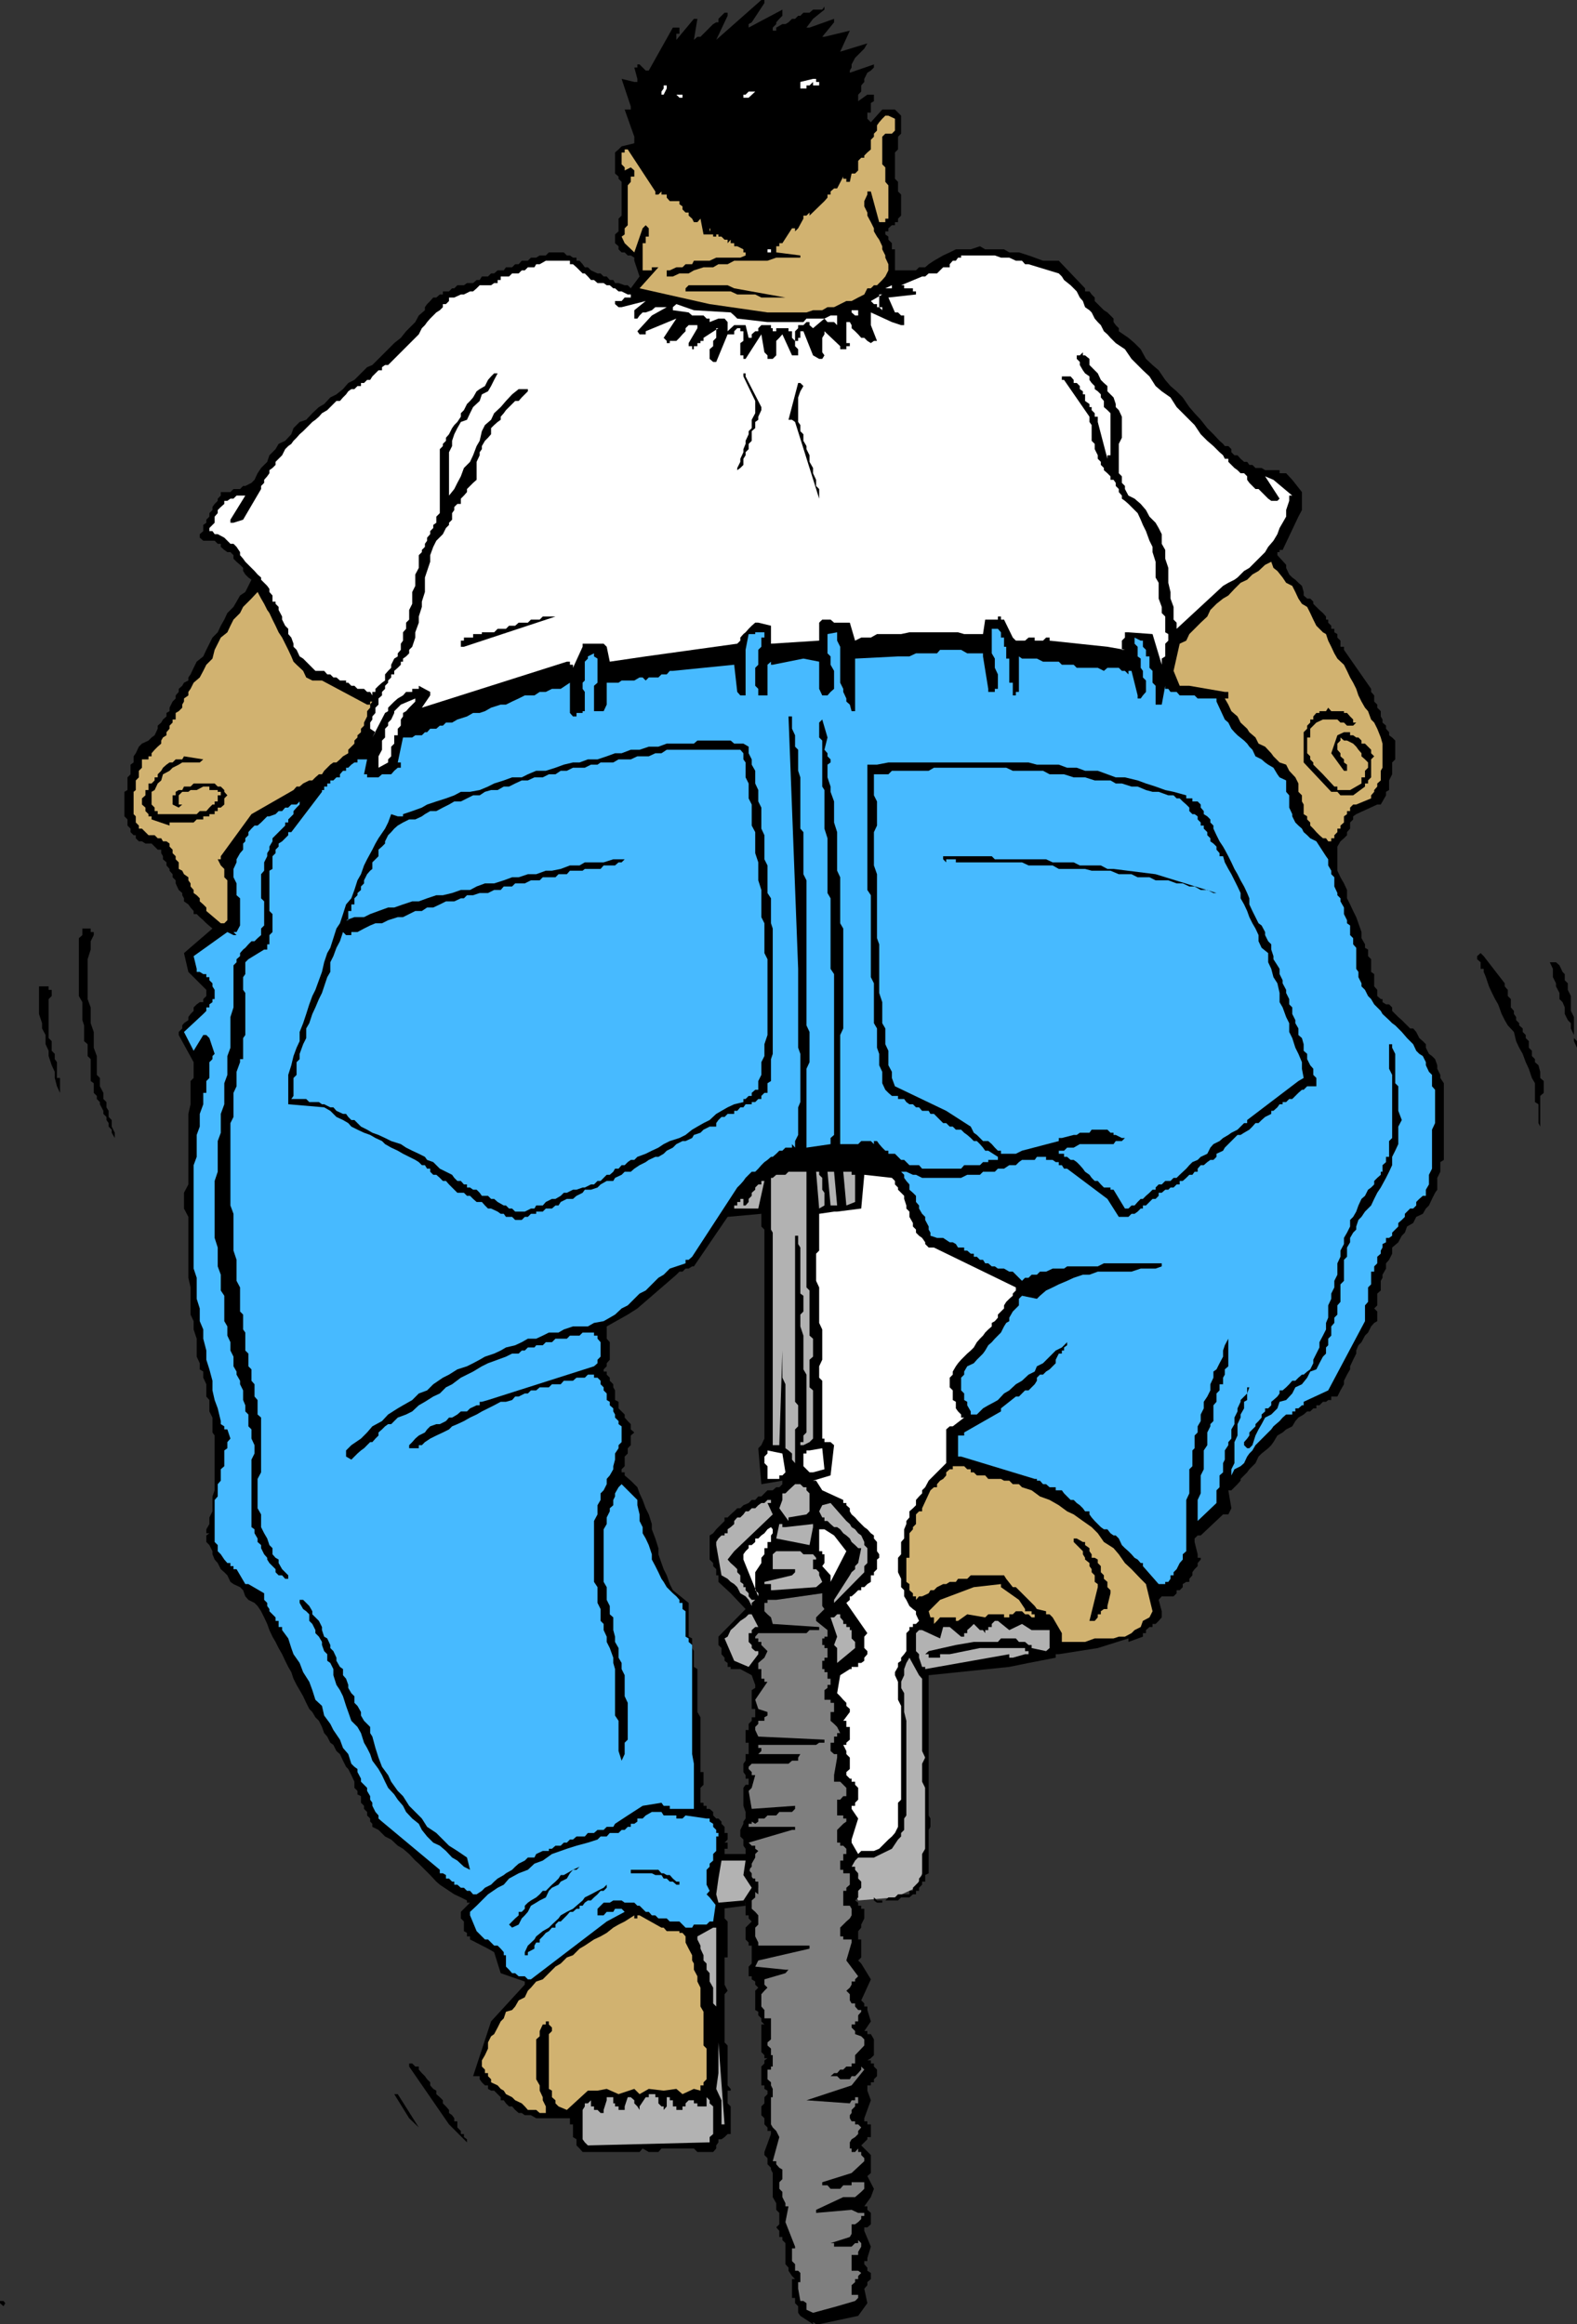
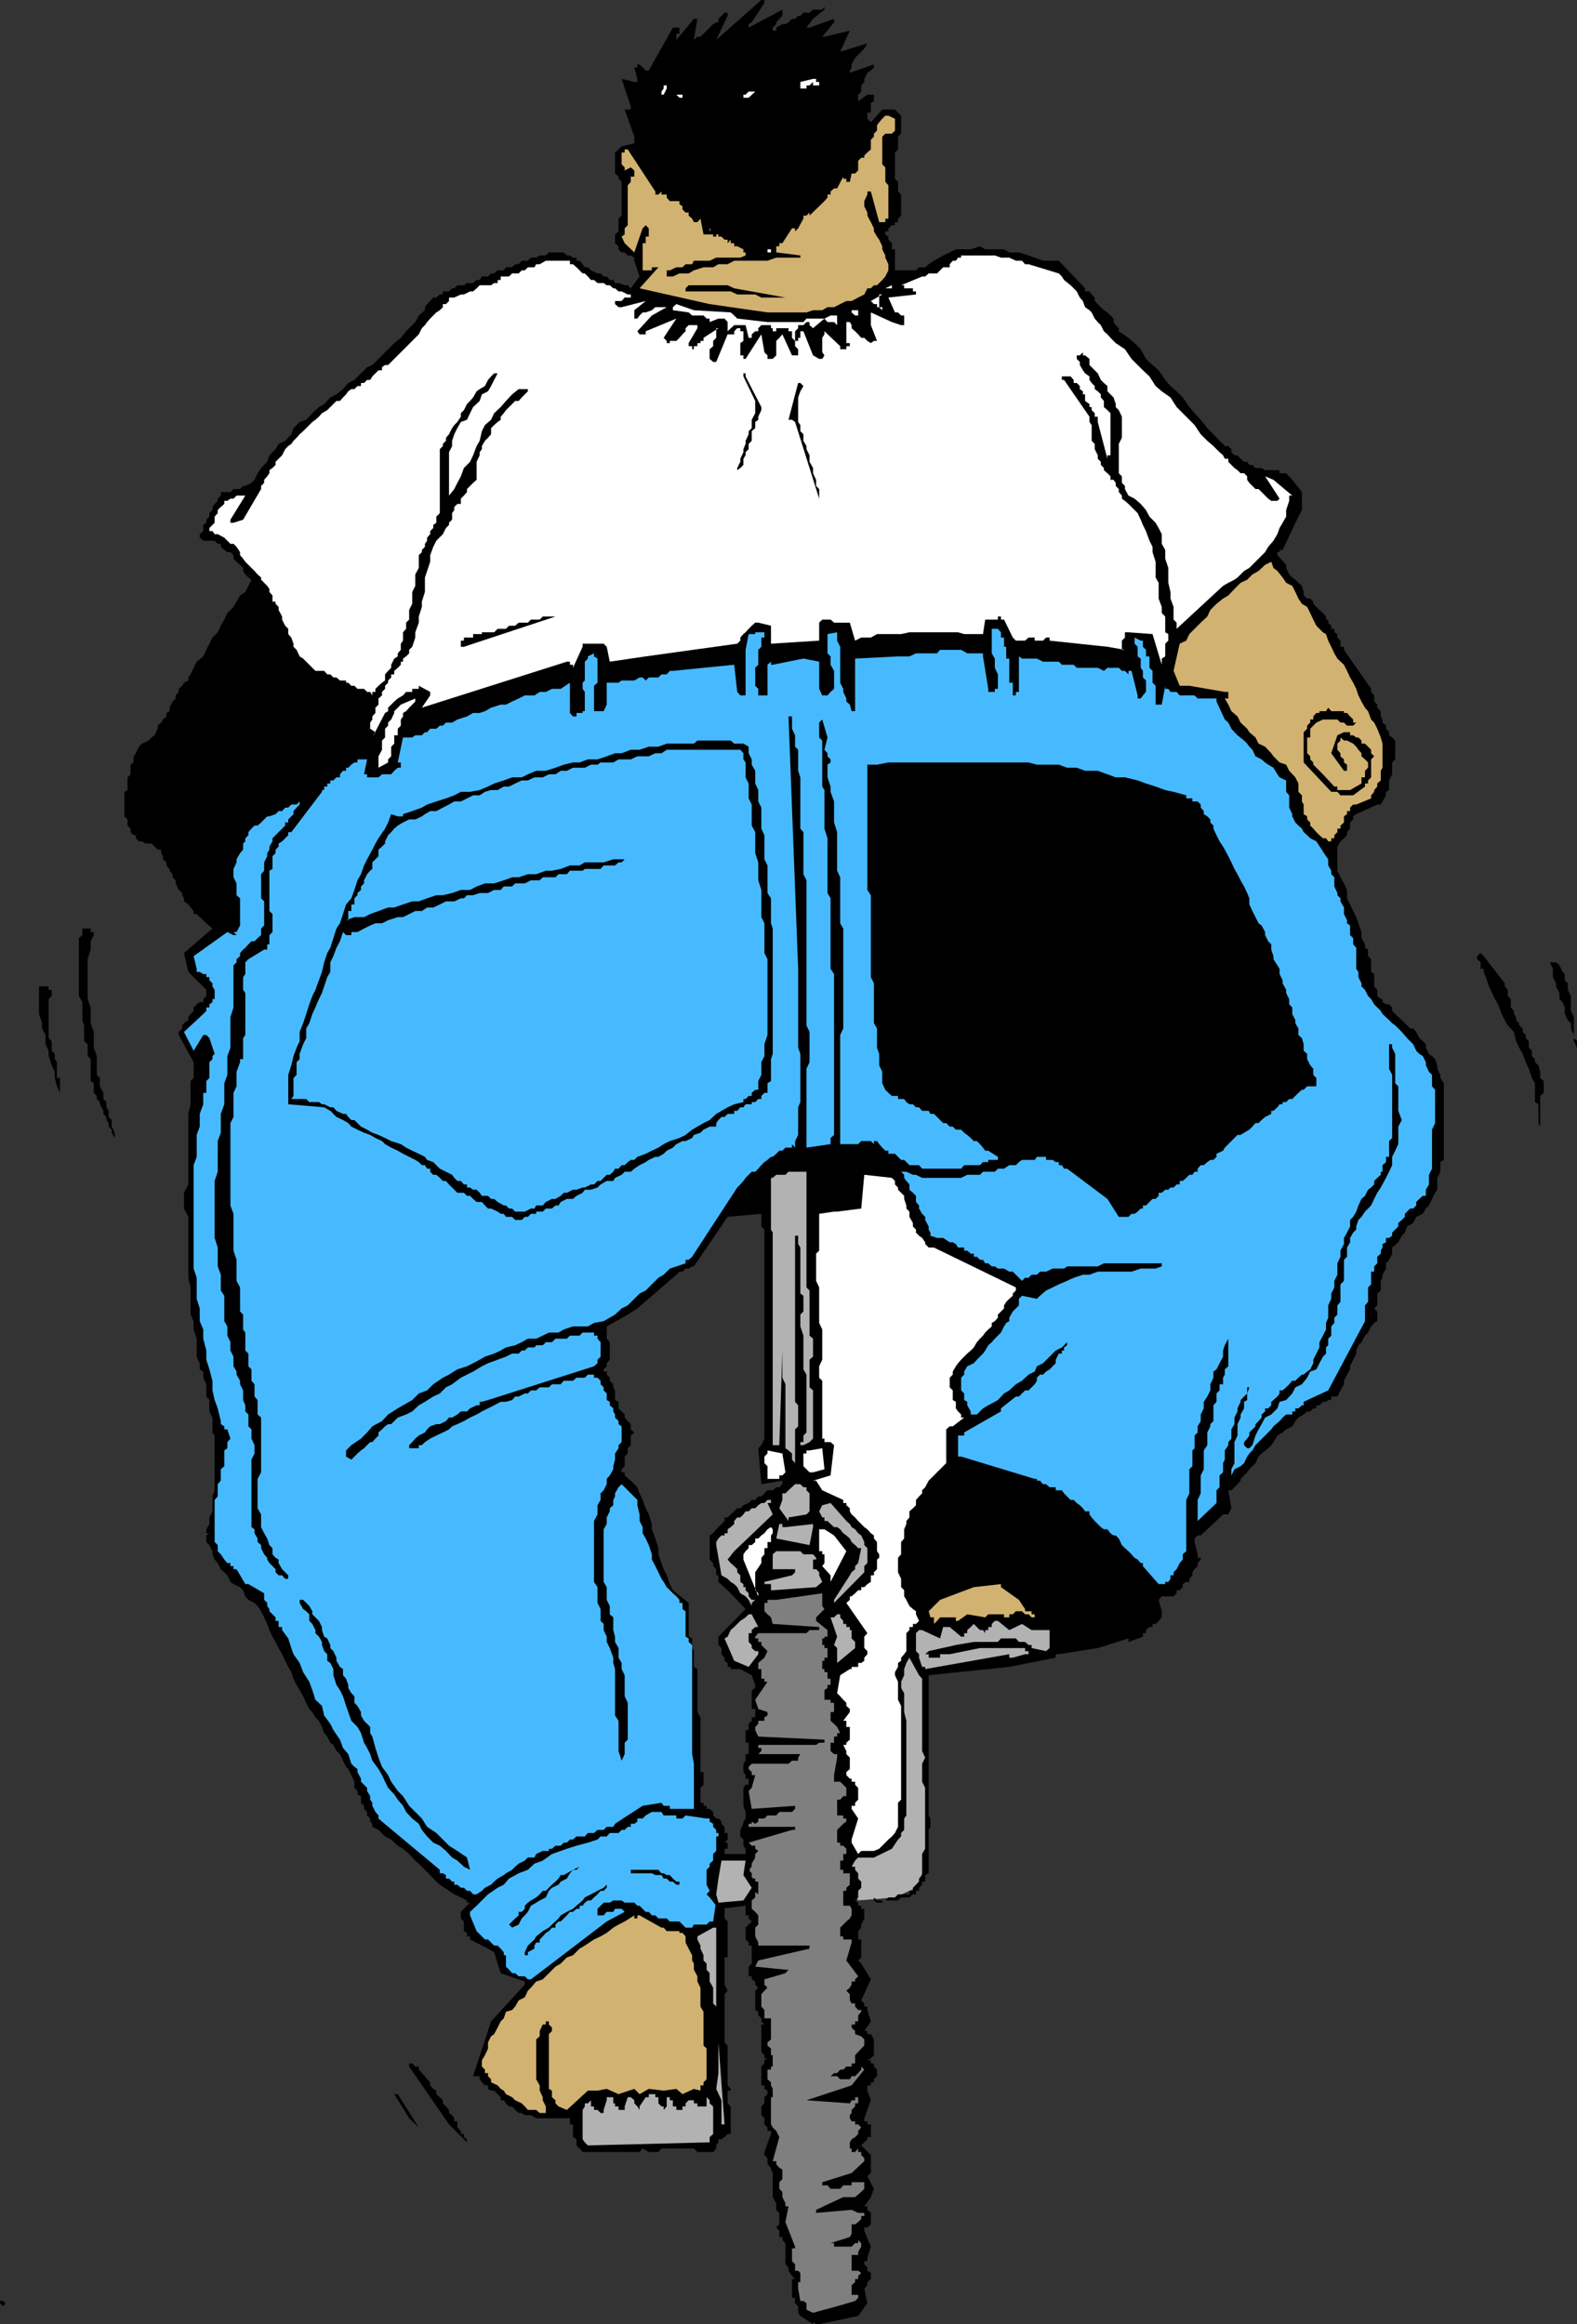
<svg xmlns="http://www.w3.org/2000/svg" width="360" height="530.398">
  <rect width="100%" height="100%" fill="#333333" stroke="none" />
  <path fill="#b2b2b2" d="m195.902 433.7 8.399-.7 4.8-2.203 2.102-4.797v-43.703l-4.3-5.5-1.2 4.101v7.7l.7 16.5-.7 11.8-2.101 4.301-4.102 2.7h-4.297l-.8 2.101 1.5 1.898-.7 4.399.7 1.402" />
  <path d="m187 530.398 8.902-1.898 2.098-2.902-.7-3.301.7-.797v-.703l.8-.7V518.7l-.8-.5v-.699l-.7-.8v-.7h.7v-.703l.8-2.598-1.5-3.601v-.801h.7l.8-.7V505l-.8-.703v-.797h-.7l1.5-2.102.7-1.898-1.5-2.902.8-.7v-4.101l-2.198-2.2L198 488.2v-.5h.8v-2.902h-.8v-.7h-.7v-.699l1.5-4.101-.8-2.2v-1.199h.8v-.699h.7v-.699l.703-.703v-1.5l-.703-.7v-.699h-.7v-.699h-.8l.8-.5.7-.699v-3.602l-.7-1.199h-.8v-.699h-.7l1.5-2.203-.8-2.598v-.8h-.7v-.7l-.698-.699 2.199-4.8-2.2-3.602-.699-.7.7-.699v-4.101h-.7V440.7l.7-.8v-.7l.699-1.402v-2.2h-.7v-.699h-.699v-.699l-.699-.5.7-.699v-1.5l.699-.703v-1.399l-.7-.699v-1.2l-.699-.8v-.7h-.8l.8-1.402.7-.7h3.597l4.102-2 1.398-2.101.703-.7v-.8l.7-.7V415l.5-.703v-21.598l-.5-2v-4.3l-.7-1.2v-1.402l.7-1.5v-1.399l.5-1.398.699-1.203 2.199 4 .699.8v16.5l.703 1.5-.703 1.403v4.098l.703 1.402v13.898l-.703 1.2v4.8l-.7.801v.7l-1.398 1.398v.703h-.8v.797H205l-.7.703h-1.5l-.698.7h-1.899l-.703-.7v.7h-.7.7l.703.5h1.2v-.5H205l.703-.7h1.899l.8-.703h.7v-.797h.699v-.703l.699-.7v-.699h.703v-1.5l.797-.398v-9.902l.402-.7V415l-.402-.703v-32l18.402-1.899 4.399-.898 6.199-1.203v-.797h.703l8.899-1.402 7-2.2v.801l3.3-1.199v-.8h.7v-.7l.8-.703h.7v-.7h.699l.699-.699.703-.8v-1.399l-.703-2.601.703-.801h2.7l.699-.7v-.699h.699l.699-.699v-.699l.8-.5h.7v-.703l.703-.797v-.703l.5-.7.7-.699v-.699l.699-.8v-.399h-.7v-.8l-.699-2.802v-.8l.7-.7h.699l5.101-4.8h1.2l.699-1.399-.7-4.101h.7l1.398-1.399.703-.8v-.399l.797-.8.703-.7.5-.703 1.399-1.399.699-1.5.699-.699 1.5-1.199.703-.703.5-.7.899-1.5 1.199-.699.8-.699L295 325.5l.703-1.203.7-.797 1.199-.703.8-.7h.7l.699-.699h.699v-.699h.703l.797-.8h.703l.5-.399h.7v-.8h1.398l.699-1.403.8-1.399v-.8l.7-1.399.703-1.199v-.703l.7-1.5.699-1.399v-.699l.5-1.199.699-.703.8-1.5.7-.7.699-1.398.703-.8.7-.399v-2.203l-.7-.7.7-.699V295.2l.8-.699v-2.203l.399-.7v-.699l.8-1.398v-1.203l.7-.797.699-1.402V284.7l1.402-1.199.797-1.5.703-.703.5-1.399 1.399-.8.699-1.399 1.5-.699.699-1.203.703-.7.7-1.5.699-1.398.5-.699v-2.703l.699-1.399V265.2l.8-.5v-17.5l-.8-1.199v-.703l-.7-1.399v-.8l-.5-1.399-.699-.699-.699-.5-.703-1.402v-.801l-.7-.7-.8-.699-.7-1.398-.698-.8h-.7L320 232.796l-.797-.7-.703-.699-.7-.699v-.8l-.698-.7h-.7l-.8-.5V228h-.399l-.8-.703v-1.399l-.7-.8v-2.801l-.703-.5v-2.899l-.7-.699v-1.5l-.698-.402v-.797l-.801-1.402v-1.399l-.7-2-.5-1.402-.699-1.399-.699-1.5L307.5 205v-1.902l-.7-1.5-.8-1.399-.7-1.5v-5.5L306 192l.8-.703.7-.7v-.699l.703-.8v-1.399l.7-.699v-.703l.699-.5 4.8-2.2h.801l.399-.699.8-1.398v-.8l.7-.403v-2.2l.699-1.398V174l.699-.703V169l-.7-.703-.698-.5v-.7l-.7-.8v-.7l-.8-.699v-.699l-.399-.699v-1.203l-.8-.797v-.703l-.7-.7V158.7l-.703-.8v-.7l-6.2-8.902v-.7h-.8V146.2l-.7-.699v-.8l-.698-.403v-.797h-.7v-.703l-.699-.7v-.699h-.5v-.699l-.703-.8-.797-.7-.703-.699-.7-.703v-.5l-.698-.7h-.7l-.8-.699v-.8l-.399-1.399-.8-.699-.7-.703-.703-.5-.7-.7-.698-1.5v-.699l-2-2.199v-.7h.5v-.5h.699l3.601-7.602.801-1.5v-4.101L295 109.5l-1.398-1.5h-1.5v-.703H288.8l-.801-.5h-1.398l-.7-.7h-.699l-.5-.699H284l-.797-.699-.703-.8h-.7l-.698-.7v-.699l-.7-.703h-.8l-.399-.5-.8-.7-1.403-1.5-1.398-1.398-1.5-1.902-1.399-1.5-1.203-1.399L270 90.7l-1.398-1.402-1.399-1.2L266 86.7l-1.5-2.199-1.398-1.203-1.5-1.399-1.2-2.199L259 78.297l-1.398-1.2-2.2-1.5v-.699l-.699-.699-.5-.699v-.8l-.703-.7-.7-.703-.8-.5-2.098-2.098v-.8l-.699-.7-.5-.699h-1v-.703l-6-6.297h-3.601l-1.899-.703-1.402-.5-2.2-.7h-2.199l-1.199-.699h-4.3l-1.2-.699-2.101.7h-3.399l-1.402.699-1.5.699-2.098 1.203-1.203.797-.797.703h-1.402l-.7.7h-4.8v-4.802h-.7V55.5l-.8-.8V54l-.7-.5v-.703h.7v-.7l.8-.699h.7V50.7H205v-.8l.703-.7v-4.8l-.703-.7v-2.2l-.7-.703v-6l.7-.7V31.2l.703-.699v-4.102L205 25.7l-.7-.699h-2.898l-2.601 2.898-.801-.8V25.7h.8v-2.2l.7-.402v-1.5H198l-2.098 1.5v-1.5l.7-.7V19.5l.699-.8V18l.699-1.402.8-.5.7-.7V14.7l-5.5 1.899v-.5l.402-.7V14.7l.801-1.5.7-.699.699-.703.699-.7.699-1.199-6.2 1.899L194 7l-5.797 1.398h-.5l2.7-3.3v-.801l-5.602 2h-.7l1.5-2 2.602-2.098h.7-.7V1.5l-.5.7h-2.101l-.801.698h-1.399l-.699.7h-.5l-.703.699h-.7l-.8.8-.7.403h-.698l-1.399.797V7h-.8v-.703l.8-.797v-.402l.7-.801.699-.7V2.2l-7.7 4.098V5.5l.7-.402L174.5.699V0h-.7l-10.3 9.098 2.602-5.5v-.7h-.7l-.699.7-.703.699v.8h-.5l-.7.403-.8.797-.7.703-1.398 1.398h-.699l-.8.7.8-4.801h-.8l-4 4.8V7.7h.699V6.297h-1.5l-5.5 9.8h-.7L146 14.7h-.5v.7h-.7l.7 2.601v.7h-.7l-2.898-.7L144 24.297V25h-1.398l2.199 6.2v1.5l-2.899.698-.699.7-.8.699v4.8l.8.7v.5l.7.703v7.7l-.7.698v2.899l-.8.703v2l.8.7v.698l.7.7h.699l.699.699H144l.8.5v.703l1.2 3.598-2 2.699-.7-.7h-.698l-1.399-.5h-.8l-.403-.699h-.797l-.703-.8h-.7l-.698-.7h-.7l-1.5-.699-.699-.699h-.703l-.5-.703-.7-.797h-.698v-.703h-.801l-.7-.5h-.699l-.699-.7h-3.402l-.7.7h-1.398l-.8.5h-1.2l-.703.703h-1.398l-.7.797h-.8l-.7.703H115.5l-.5.7h-1.398l-.801.698h-.7l-.699.7H110l-.5.8h-.7l-.8.7h-1.398l-.7.5h-1.5l-.699.699h-.5l-.703.703h-1.398v.7h-.7l-.8.698h-.7l-.699.801-.703.7-.5.699v.699L95.602 72l-.801 1.5-2.098 2.098-1.203 1.5-1.5 1.199-1.398 1.402-2.2 2.2L85 83.296l-1.2.5-1.398 1.402-1.5 1.5-1.402.7-1.2 1.398L76.8 90l-1.398.7L74 92.2l-1.2.698-1.5 1.399-1.398 1.5-1.5.5L67 97.699l-.5 1.399-1.398 1.5-1.5.699-.7 1.203-1.402 1.398-.5 1.5-1.398 1.399L58.8 108l-.7 1.5-.699.7-1.402.698h-.5l-.7.7h-1.5l-.698.699h-2.2v.8l-.699.7v.5L49 115l-.5.7v.698l-.7.7v.8l-.698.7v.699l-.7.5v1.402l-.8.7v.8l.8.7H49l.703.699h.7v.699l.8.703.7.5h.699l.699.7v.8l.699.7.8.698.7.7v.699l.5.8.703.7.7.5-.7 1.402-.703 1.399-1.2.8-.8 1.399-.7 1.203-1.398 1.398-.699 1.5-.8 1.399-.7 1.5L48.5 145.5l-1.398 2.797-.7 1.5-1.5 1.203-.699 1.398-.703 1.5-.5.7v.699l-1 .5-.398.703-.801.7v.698l-.7.801v.7l-.699.699-.699 1.402v.797l-.703.402v.801l-.797.7-.402.698-.801.7v.699l-.7 1.5-.698.5-.7.703-1.5.7-.699.698-.703 1.5-.5.7V174l-.7.5v2.2l-.698.698v2.899l-.7.402v5.598l.7.703v1.398l.699.7v.8l.699.7h.5v.699l.703.703h.7l.8.5h1.399L36 193.898h.8v.801l.403.7v.699l.797.699v.703l.703.797v.402l.7.801v.7l.699.698v.7l.699 1.5.8.699v.5L42 205v.7l1 .698.5.7.703.8v.7h.7l.699.699.8.703.7.7 1.398 1.198L42 217.5l1 4.297 4.102 4.101v1.399l-.7.703v.7h-.8l-.7.5-.699.698v.801l-.703.7-.5.699v.699l-1 .703-.398.5v.7l-.801.8v.7l3.402 6.198V246l-.703.7v5.3l-.5 2.2v16.097l-1 1.902v3.598l1 1.902v13.899l.5 2.199V300l.703 1.5v1.898l.7 2.102v4.098l.699 1.5v1.402l.8.5v1.398l.7 1.5v2.801l.699.801v2.598l.699 1.402v3.398l.5.7v12.5l-.5 1.402v3.398l-.7 1.399v1.5L47.103 349v.898h.699l-.7.5v1.5l.7.7L48.5 354v.7l.5 1.198.703.801.7 1.399.8.699.7.703.699 1.5.699.5 1.5.7.699.698.5 1.399.703.8 1.399.7.699.703.8 1.2.7 1.398.699 1.5.5 1.402.703 1.5.7 1.2.699 1.398.8 1.402.7 1.5.699 1.398.699 1.2.5 1.5.703 1.402.7 1.2.8 1.398.7 1.5.699 1.402.699.7.699 1.198.8.801.7 1.399.5 1.402.703.797.7 1.402.699.5.699 1.399.8.699.7 1.5.699 1.402.5.5.703 1.399.7 1.5V408l.699.7v.8l.8.398v1.5l.7.7v.699l.699.703v.797l.699.703v.7l.5.5v.698l1.402.7 1.5 1.5 1.399.699 1.5 1.402 1.199.7 1.402 1.199 1.399 1.5.8.699L97 426.699l1.203 1.2 1.399 1.5.8.699 2.098 1.402 1.203.797 1.5.703 1.399.7v.5h.699l-2.098 2.097v1.5l.7.703v2.2l.699.398v.8h.699v.7l4.101 2.101 1.399.801 1.5 4.797 5.5 1.902v.7l-7.7 8.398-4.101 12.5h1.5v.703l.5.7.703.698h.7v.801l.699.399h.699l1.5 1.5v.699H115l.5.703.703.7h.7l.699.8.8.7h.7l.699.5h1.402l1.2.698h7.699v1.399h.699v2.902l.8.5v1.399l.7.699.699.8h13l.703-.8 1.399.8h2.199l.699-.8h7.402l.801.8h3.598l.699-.8v-.7l.5-.699v-.699h.703l.7-.5.699-.699h.699v-6.3l-.7-.7v-2.902h.7v-.399l-.7-.8v-9.102l-.699-.7v-11l.7-.8-.7-1.399V446.7h.7v-8.2l-.7-.703v-3.598h-.699v-.5H164V433l-.5-.703v-2.899l.5-.699v-2h.703v-1.402l.7-.7v-2.699h.699V420.5h-.7l.7-.703v-1.5h-.7v-1.399l-.699-.699v-.5L164 415h-.5l-.7-.703v-.797l-.8-.703h-.7v-.7h-.698v-.699h-.7V408l.7-.703v-2.899h-.7v-12.5l-.699-1.199v-9.8l-.8-.5v-3.602l-.403-.7v-2.199l-.797-.398v-7.703l-3.601-2.899-.7-1.398-.699-2-.703-1.402-.5-1.399-.7-2v-1.402l-.698-2.2L148.8 349v-1.203l-.7-2.2-.699-1.398-.699-1.902-.703-1.5-.5-1.399-1.5-1.5-1.398-1.199V336h-.7v-.703l.7-.7v-2.199l.699-.699V330.5l.699-.703v-2.2l.8-.699-.8-.699V325l-.7-.703-.698-.797v-.703l-1.399-1.399v-1.5l-.8-.398v-2.203l-.403-.7v-.699l-.797-.8v-.7l-.703-.699V313h-.7v-.5l.7-.703v-.7l.703-.8v-4l-.703-.797v-2.8l4.8-2.7 2.2-1.402 8.102-7 .8-.7.7-.699h.699l.699-.699h.703l.797-.5h.402l7.7-11.3 7.699-.7v2.898l.699.7v47.699l-.7 1.5-.698.703.699 8.2 4.8-.802v.801l-.699.7h-.699l-.8.699h-1.2l-.703.699-.7.703h-.698l-.7.797h-.8l-.7.703-1.199.5-.703.7h-.7l-.698.698-.801.7-.7.699h-.699v.8L163.5 349l-.7.898-.8.5v5.5l.8.801v.7l.7.699v1.402h.5v1.5l2.8 2.598 3.403 3.601L164 373.5v1.898l.703.7v1.402l.7.797V379l.699.5v.898h.699v.5H169l2.602 1.399.8 2.203v.7l-.8.5v4.3h.8v1.898h-.8v.801l-.7.7v1.398h-.699v2.902h.7v2.598h-.7v1.5l-.5.703v1.898l.5.7v.8h.7v1.399h-.7l-.5.703v4.098l.5 1.402v1.5l-.5.7v.5l-.703 1.398v1.5l.703.699v1.402l.5.7v2.699l-.5.699v2.601l.5.801v.7l.7.699v1.402l-.7.797v4.8h.7v.7l.699.703-1.399 1.398v2.7l.7.699V444h.699v4.098l-.7.699V451h.7v.7l.8.5v.698l.7.7-.7.699v4.402l.7.399v.8l.699.7v.699l.699.703h-.7v6.297l.7.703v.7h.703l-.703.5v.698l-.7.7v4.3h.7v.801l.703.399v.8l-.703.7V480l-.7.7v2l.7.698v1.399l.703.703v.797H176V487l-1.5 4.098v.699l.703.703v1.398l.797.801v.399l.402.8v5.5l.801 1.399v1.5l.7.703v2.598l-.7.699.7.8v1.403h.699v.7l.699.698v4.801l.699.801v.7l.8 1.198.7.7h-.7v4.3h.7v1.2l.703.699v1.5l.5.703 2.899 1.898v-.5l.699.5H187" />
  <path fill="#7f7f7f" d="m185.602 527.797 5.5-1.5 4.101-1.2.7-.699v-.699h-1.5V521.5l.8-.703v-.7h.7v-.699l.699-.699-.7-.5h-1.5v-3.601h1.5v-.7l.7-1.199v-.8l-.7-.7v.7h-.699l-.8.8h-4v-.8h-.801L194 510.5l.402-.703v-2.2h.801l.7-.5.699-.699v-.699h.699V505h-1.399l-1.5-.703-8.101.703v-.703l6.199-2.899h2.703l1.399-1.199.699-.699V498h-2.899v.7H192.5l-.7.8h-2.198l-.7-.8h-1.199v-.7l6.7-2.102 2.898-2.699v-.699l-.7-.703v-.7h-.699v-.8l-.699.8h-.8v-.8H194v-1.399l.402-.699.801-.5.7-.699v-.703l.699-.797-.7-.703h-.699v-.7h-.8l-.403-.699v-.699l.402-.5v-.699l.801-.8v-.7h.7v-1.402h-.7v.699h-.8L194 480l-9.898-.703 10.3-3.399 2.899-3.601-.7-.7v.7l-.699.8-.699.7h-.8l-.403.703h-2.2l-.698-.703h-2.2.7l.8-.7h.7l.699-.8h.699l.703-.7h1.2v-.699h.8V469l2.098-2.203v-1.399l-.7-.699-1.398-.5v-.699l-.8-.8v-.7h.8v-.703h.7v-1.399l.699-.8v-.399h-.7l-.699-.8v-.7h-.8L194 456.5v-1.402l-.797-.801.797-.7.402-.699v-.699h.801v-.5l.7-.699-2.7-3.602 1.2-4.101v-.7H192.5v-.699h-.7v-2l.7-.699.703-.699.797-.703.402-.7v-1.5l-.402-.699h-1.5V431.5h.703v-.703l.797-.7V427.5h-1.5v-.8h-.7v-2.102h.7v-1.5h.703v-1.2l-.703-.699h-.7v-.699h-.698v-2.902l1.398-1.399.703-.5V415h-.703v-.703h-1.398v-3.598h.699l.699-.8h.703V408l-1.402-1.402h-1.399v-1.5l.7-4v-.801h-.7l-.8-.7V397.7h.8v-1.402h.7v-.797h.699l-.7-1.402-.699-.7-.8-.699v-2h.8v-2.101h-.8v-.7h-1.399V385.7l.7-.5v-.699h.699v-1.402h-.7v-1.5h-.699v-.7h-.5V379h.5v-.703h.7v-2.2h-.7v-.699h-.5v-1.5h.5v-.398h.7V372l-2.602-2.102v-.8l.699-.7.703-.699.5-.5-.5-.699v-2.902l-10.5 1.5h-2v.699h-.703v1.902l.703.7.797.699.402 1.5 10.598.699V372h-2.2l-.698.7h-11l-.7.8v.398h.7v.801h.699v.7l1.402 1.398-.703 1.5-1.398 1.203v1.398h.699v2.2h.699v.699h.703l-2.8 4.101.699 2.102 2.101.7v.8l-.703.398v.801h-1.398v.7l-.7.699v.699l.7 1.5 15.101.703v.7H187l-.7.5h-13.198v.698h.699v.7l-.7.699h9.602l-.5.8v.7h-1.402l-.801.703h-8.398l-.7.7v.5l.7.698v.7h.8l-.8 2.902-.7.7.7 4.097 9.898-.7v.7l-.7.703h-2.898l-.699.797h-2l-.703.703h-1.398v.7l-.7.5-.8-.5v.5h-.7v.698H181.5v.7h-.7l-9.898 2.902.7.7h.8v.698l.7.5-.7.7v.8l-.8 1.399V426l-.7.7.7.8v1.2h.8v.698h.7v1.399l-.7.703v1.5l-.8.7v1.898l.8.699.7.8v2.102l-.7.7v2l.7 1.398V444H184.8v.7l-11.7 2.698-.699 1.399 6.899.703h.7l-.7.797-4.8 1.402v1.2l.703.699-.703.699-.7.8v2.801l.7.801v1.899h1.5v4.8l-.797.7v.699l.797.703v1.5h.402v2.598H176v.699h-.797v2.203l.797.7v.698l.402.801v1.899H176v6.199l.402.703.801.797.7 1.402-1.5 5.5h.8v.7l.7.8.699.399v2.199l-.7.703v1.5l.7.7v1.198l.699 1.399v.703H180l-.7 3.598 2.2 5.601v.399h-.7V516l.7.7v1.5h.703l.5.5v2.097h-.5v1.5l.5 2.8h.7l.699.5v1.5l1.5.7" />
  <path d="m.8 526.297.403-.7-.402-.5H0v.5l.8.7m106.5-36.699-.698-.7v-.699l-.7-.5V487h-.699v-.703l-.8-.797v-1.402h-.7v-.7l-.5-.699-.703-.5v-.699l-.7-.8-.698-.7v-.703l-.7-.7-.8-.699v-.8l-.7-.399-.699-.8v-.7l-.703-.699-.5-.703-.7-.7-.698-.8v-.7H94.8l-.7-.699h-.699v.7l9.098 13.199 4.8 4.8" />
  <path fill="#b2b2b2" d="m134.203 489.598 27.797-.7V487.7l.8-.699v-6.3l-.8-.7v-.703l-.7-.7v2.102h-2.097v-.7h-.8v-.703h-1.2l-.703.703v.7h-.7v.8h-1.398v-.8h-.8v-1.403h-.7v-.7h-.699v2.102l-.703.801v-.8h-.5l-.7-.7v-1.402h-.698v-.7h-1.5v.7h-.7L146 480.699v.801l-.5-.8-.7-.7v-.703l-.8-.7h-.7l-.698 2.102v.801h-1.399v-.8h-.8v-.7H140v-1.402h-1.5v.699l-.7 2.203v.7h-.698l-.7-.7h-.8v-.8h-.7v-1.403l-.699.703h-.703v.7l-.5.8v6.7l.5.698.703.7" />
  <path d="m95.602 485.5-4.801-7.602H90l3.402 5.5 2.2 2.102" />
  <path fill="#b2b2b2" d="m165.402 484.797-1.402-18.7v7l-.5 3.602 1.203 2.598v5.5h.7" />
  <path fill="#d1b270" d="M124.602 482.2v-1.5l-.7-1.403v-.7l-.699-1.5v-1.199l-.8-1.398v-9.102l.8-.699V463.5l.7-1.5h.699v-.703h.699V462l.699.7v.8l-.7.7v12.5l.7.398v1.5l.8.699V480l.7.7 1.902.8 4.801-4.402h2.2l2.097-.399 2.703 1.2 3.598-1.2 1.199 1.2 2.102-1.2 3.398.399 2.902-.399 1.399 1.2 2.601-1.2 1.5.399v-1.2h.7v-.699l.699-.699v-7l-.7-.703v-7.7l-.699-1.199v-4.3l-.699-1.399V451l-.8-1.5v-1.402l-.403-.7V446.2l-.797-1.5-.703-1.402v-1.399l-.7-.8h-.698v-.399h-2.899l-.703-.8h-.5l-5-2.801h-.5v.699h-.7v-.7l-2.198 1.403-1.399.7-1.203.698-1.5 1.2-1.398.8-1.5.7L133.5 444l-1.2.7-1.5 1.5-1.398.5-1.402 1.398-1.2.699-1.5 1.5-1.398 1.402-1.5.5-1.199 1.399-.703.699-.7 1.5-1.398.703-.8 1.398-.7.801-1.402.399-.5 1.5-.7.699-.698 1.402-.801 1.5-.7.5-.699 1.399v1.402l-.699 1.5-.703 1.2v1.398l.703.699v.8h.7v.7l.699.703v.7l1.5.698.699.801.699.399.5.8 1.402.7.7.699 1.5.703.699.7.699.8h1.902l.801.7h1.399" />
  <path fill="#fff" d="m164 464.2-.5-1.5.5 1.5" />
  <path fill="#b2b2b2" d="M163.5 459.098v-19.2h-.7l-3.597 2v.7l.7 1.402v.7l.699 1.5v1.198l.699.7v1.402l.699.797v1.902l.8 1.399v3.601l.7.7v1.199" />
  <path fill="#47baff" d="M120.5 451.7h.703l17.297-13.2 4.102-2.203-.7-.7h-1.5l-.402.7h-1.5l-.7.8h-1.398v-1.5l1.399-1.398h1.402l.797-.5h1.902l.7.5h2.199l.699.7h.5l.703.699.7.699h.699l.699.8h.8l.7.7h1.902l.7.703h2.199l1.398 1.398h1.5l.402-.699h2.899l.699-.699h.8l.7-4.8-.7-.7-.8-.703v-.797l-.7-1.402v-3.399l.7-.699v-.703l.8-.7v-1.5l.7-.699v-3.3h.5v-.801h-.5v-.7l-.7-.699v-.699l-.8-.5V415h-.7l-4.8-.703-.7.703h-1.398v-.703H151.5l-.5-.797h-2.2l-1.398.797-.699.703H145.5v.7l-.7.5h-.8v.698h-.7l-.698.7h-.7l-.699.699h-2l-.703.8h-1.398l-.7.7-2.199.703-2.601.7-2.2.698-1.402.5-2 .7-2.098 1.5-1.902.699-1.5 1.402-2.098.801-2.199 1.2-1.203 1.398-1.398.699-2.2 1.5-2.601 2.601-1.5 1.399v.8l1.5 3.602 1.199 1.2.703.699h.7l.699.699.699.703h.8l.7.7.699.8v.7h.5v2.597l.703.703.7.797h.699l.8.703h1.399l.699.7" />
  <path d="M120.5 446.2v-.7l1.5-.8v-.7l.402-.703h.801v-.7l.7-.699.699-.8.699-.399.699-.8h.8v-.7l.7-.699h.5l1.402-1.402.7-.801h.699l.8-.7h.7v-.699H133l.5-.699.703-.5h.7l.699-.699.8-.703.7-.797h.699l.699-.703v-.7l-.7.7-1.398.703-1.5.797-1.402.703-.5.7-1.398 1.198-.801.7-1.399.699-1.402.8-.5.7-1.5 1.402-.7.7-1.398.8-1.5 1.2-.402.699-1.5 1.402-.7 1.5v.7h.7m-3.598-6.302 1.5-.699.7-1.402.699-.7.699-.8.703-1.399 1.2-.699.8-.5 1.399-.699.699-1.5.699-.703 1.5-.7.5-.699 1.402-.699.7-1.199.699-.8 1.5-.7-.7.7h-.8l-1.399.8-.699.398H128l-.5.801-.7.7-.8.699-.7.699-.698.703h-.7l-.699.797-.8.703-1.2.7-.703.5-.7.698v.7l-.698.699h-.7v.8l-.8.7-.7.703-.699.7.7.698" />
  <path fill="#47baff" d="m108.8 432.297 1.2-.797.703-.703 1.399-.7.699-.699.8-.699 1.399-.8.5-.399 1.402-.8.7-.7.8-.703 1.399-.7.699-.699h1.5l.402-.8 1.5-.7h1.399v-.5H126l.8-.699h1.2l.703-.699h.7l.699-.703h.699l.8-.7h1.899l.703-.8h1.399l.8-.7h1.399l.699-.699h1.5l.402-.699 2.899-1.902 3.402-2.2 4.297-.699.5.7h1.402v.699h5.5V402.5l-.402-2.203v-24.899l-.797-.699v-.8l-.703-.399v-5.8l-.7-.5v-1.403h-.698v-.7l-.7-.8-.8-.7-1.399-1.398L151.5 361l-.5-.703-.7-1.5-.698-1.399-.801-1.5V354.7l-.7-2.101-.699-1.5-.699-1.2V348.5l-.703-1.402v-1.5l-.5-2.098v-1.203l-3.598-3.598-.699.7-.8 1.398v.703l-.403.797v1.203l-.797.7v.698l-.703 1.399v1.5l-.7 1.203v12l.7 1.2v2.898l.703 1.402v1.898l.797.7V372l.402 1.5v1.2l.801 1.398v2.199l.7 1.203v1.398l.699 1.399v4.8l.699 1.5V397l-.7.7v2.597l-.699 1.5-.699-2.2V392.7l-.8-1.199v-10.602L140 379.5v-1.203l-.797-2.2-.703-1.398V373.5l-.7-1.5v-1.402l-.698-.7V367.2l-.7-1.402V362.2l-.8-1.199v-13.902l.8-1.5V343.5l.7-1.203v-1.5l.699-.7.699-1.398V337.5l.703-.8.797-1.403v-.7l.402-1.5V331.7l.801-1.199v-.703l.7-.7V325.5l-.7-.5v-.703l-.8-.797v-.703l-.403-.7v-.699l-.797-.699v-.8l-.703-.399V318l-.7-.703v-.7l-.698-.699v-.8l-.7-.7h-.8v-.699h-1.399l-.703.7h-1.898l-.801.699h-2.098l-.703.8h-2l-.7.7h-2.097l-.8.699h-1.2l-.703.703h-.7l-1.398.7h-.8l-.7.8-1.402.398h-1.2l-1.5.801-1.398.7-1.402.699-1.2.699-1.5.703-1.398.797-1.5.703-1.199.5-.703.7-1.398.698-1.5.7-1.399.699-1.203.8-.7.7h-.698v.703h-2.2v-.703l.7-.7.699-.8.8-.7 1.399-.699.5-.699.703-.699 1.399-.5h.8l1.399-.703.699-.797h.703l1.2-.703.8-.7h1.399l.699-.699 1.5-.699h.699v-.8h.5l1.402-.399 24.2-7.703.8-.7v-.8l.7-.7v-3.3l-.7-.797v-.703h-.8v-.7H133l-.7.7h-2.198l-.7.703h-2.601l-.801.797h-1.398l-.7.703h-1.5l-.402.5h-1.5l-.7.7h-.698l-.7.698h-1.5l-1.402.7-1.898.699-2.2.8-1.402.7-2 1.203-2.797 1.398-2 1.5-1.402.7-1.399 1.402-1.5.7L97 319.897l-1.398.801-1.5 1.399-1.399.699-1.902.703-.801.797-.7.703h-.698l-.7.5-.699.7-.8.698v.7l-.7.699-.703.8h-.5l-.7.7-.698.703-.7.5-.8.7-1.399 1.398-1.203-.7V331l1.203-1.203 2.2-1.5 1.398-1.399L85 325.5l2.203-1.203 1.399-1.5 2.199-1.399L92 320.7l2.102-1.199 1.5-1.5 1.898-.703 1.402-1.399 2.2-1.5 1.398-.699 1.902-1.199 2.2-.703 1.398-.7 1.5-.8 1.203-.7 2.098-.699 1.5-.699 1.199-.699 2.102-.5 1.5-.703 1.398-.797h1.902l1.5-.703 1.399-.7h2.199l1.203-.699 2.098-.699h3.402l1.399-.8 2.199-.399 1.402-.8 1.2-.7 1.5-1.402 1.398-.7L146 295.2l1.402-.699 1.399-1.402 1.5-1.5 1.199-.7 1.402-1.398 1.5-.5 2.098-.703v-.797h.703l.797-.703L168.3 271l.7-.703.703-.797.5-.703 1.399-1.399h.8l.7-.699.699-.8.699-.7.703-.5L176 264h.402l.801-.703.7-.7h.699l.699-.699h1.5v-.8l.699.8v-1.5l.703-1.398v-6.3l.5-1.2v-11l-.5-1.402v-18L180 163.5h.8v2.797l.7 1.5v2.601l.703.7v4.8l.5 1.5v11.7l.7.8v9.602l.699 1.398V234l.699 1.5v6.898l-.7 1.5v18l5.5-.8v-1.399l.801-.699v-36.703l-.8-1.2V205l-.7-1.203v-12.5l-.699-2.2v-8.8l-.5-.797V169l-.703-.703v-3.399l.703-.699 1.2 4.098-.7 2.8.7.801v.7l.699.699V174l-.7.5v2.898l.7 2.102v1.2l.8 2.198v4.801l.7 2.2v8.8l.699 1.5v10.5l.699 1.2v22.8l-.7 1.5v24.899h4.102l.7-.7h2.199l.699.7v-.7h.703l.5.7.7.8.699.7h.699v.699h1.5L205 264l.703.7h.7l1.199 1.198h2.199l.699.801h8.902l.7-.8h3.601l.7-.7h1.199v-.5h2.199V264l-2.2-1.402h-.699l-.5-.7-.699-.8-.703-.7h-.7l-.698-.699-.801-.699-.7-.5-.699-.703h-1.199l-.703-.7h-.7l-.8-.8h-.7l-2.097-2.098h-.8L212 253.5h-1.5l-.7-.8h-.698l-.7-.7h-.8l-.7-.5-.5-.703H205v-.7h-1.398l-.801-.699-.7-.699-.699-1.5v-2.601l-.699-1.5V240.5l-.5-1.402v-4.399l-.703-1.199v-9.102l-.7-1.398v-18.703l-.8-1.2V174.5h2.203l2.598-.5h32l1.902.5h5l1.899.7h2.199l1.902.698h2.899l2.199.801 1.902.7h2.098l2.902.699 1.899.699 2.199.703 2.199.797 1.902.402 2.899.801v.7h1.402v.698h1.2l.699.7v.699l.699.8v.7l.8.5.7.703v.7l.699.698v.7l.703 1.5.7 1.402.8 1.2.399.698.8 1.5.7 1.399.699 1.5.699 1.203.703 1.398.797 1.399.703 1.5.5 1.203v1.398l.7 1.5.699 1.399.699 1.402.699.5.8 1.5v.7l.7 1.398.703.703v1.2l.5 1.5v.698l.899 1.399.5.8v1.2l.699 1.402v.7l.8 1.5v.699l.7 1.402v1.2l.699.698v1.5l.703 1.399v.703l.7 1.2v1.5l.8.698.399 1.399v1.5l.8.703v1.2l.7 1.398.699.8v1.399l.699.703v1.898h-2.098l-.8.801h-.399l-.8.7-.7.699-.703.699h-.7l-.698.703h-.801v.5h-.7l-.5.7-.898.8h-.5v.7l-1.402.698-.801.7-.7.699h-.698l-.7.8-.699.7-1.203.703-.797.5h-.703l-2.898 2.898-.399.7-1.5.699V264l-.703.7h-.7l-.698.5-.801.698h-.7l-.699.801v.7h-.699l-.5.699h-.703l-.7.699-.8.703h-.7v.797h-.698l-.7.703h-.699l-.5.5H266l-.797.7h-.703v.698l-.7.7h-.698l-1.5 1.5h-.7v.699h-.5l-.699.703-.703.5h-.7l-.698.7h-2.2l-2.601-4.102-9.2-6.899h-.699l-.5-.8h-.699v-.7H241l-.7-.5h-1.5V264h-2.097l-.5.7h-2.902l-.7.5-.699.698h-1.5l-1.199.801h-1.402l-.7.7h-2.699l-.699.699h-2.902l-1.399.699H210.5l-1.398-.7h-.7l-1.5-.699h-1.199l.7.7v.699l.5.703.699.797v1.203l.8.7.7.698v1.399l.699.8v.7L210.5 277l.703.7v.698l.797 1.5v.7l.402.699V282l1.5.5h1.399l1.5 1h.699l.703.398.5.801h1.399v.7h.699l.8.699h.7v.699H223l.703.703h.7l.5.797h.699l.8.703h.7l.699.5h1.402l1.2.7h.8l2.098 2.097.699-.7h.8l.7-.699h1.203l.7-.699h1.398l1.5-.699h2.601l.7-.5h7l1.398-.703h13.203V289l-1.402.5h-3.399l-2.101.7h-7.7l-1.898.698h-1.5l-2.101.7-1.5.699-1.899.8-1.402.7-1.5.703-1.399 1.2-.699.698-3.402-.699-.7.7v1.5l-1.398 1.398-.8 1.402v.801l-.7.398-.5.801-.703 1.399-.7.699-.698.703-.7.797-.8.703-.7 1.2-.5.698-.699.7-.703.699-.7.8-1.5.7-.698 1.203v.7l-.7.698v2.899l.7.703v1.5l.699.398v.801l.8 1.399v.699H223l1.402-1.399 1.2-.699 1.5-.8.699-.399 1.402-1.5 1.2-.703 1.5-1.399 1.398-.8 1.5-1.399 1.402-.699.5-1.203 1.399-.7L241 308.2l1.402-.699 1.2-1.203V307l-.7.5v.7h-.5v.698h-.699l-.703 1.399v.8l-.7.7-.698.703-.801.5-.7.7h-.699l-.699.698v.7l-.5.8-.703.7-.7.699h-.8l-.7.703-.698.7h-.7l-3.402 2.698v.7l-8.398 4.8v.7h-1.399v4.8h.7l16.8 5.102h.5v.398h.7l.699.801h.699l.8.7H241v.699h1.402l.5.699.7.703.8.797h.7l.699.703.699.5.703.7.5.698h1v.7l.5.699.7.8.699.7.699.703.699.5h.8l.7.898.703.5h.5l.7.7.699 1.5.699.699.8.703.7.7.699.8.703.398.7.801h.5v.7l3.597 4.101h1.5v-.5h.703l.5-.703v-.797h.7v-.703l.699-.7.699-1.398.699-.8v-1.2l.8-.699v-11.703l.7-1.5v-5.5l.703-.7V331l.5-.5v-2.902l.7-.7V325.5l.699-1.203v-1.5l.699-1.399v-1.5l.8-1.199.7-1.402v-1.399l.699-1.5V313l.703-.5.7-1.402.8-1.5v-1.399l.399-1.199.8-1.5v6.297l-.8.703v1.2l-.399.698v1.5h-.8v1.399l-.7.703v1.898l-.703.801v3.598l-.7.703v.5l-.698 1.398v2.899L274.8 331v4.297l-.7 1.402v4.098l-.699 1.5v4.8l4.301-4.097v-2.902l.7-.7V336.7l.8-.699v-2.102l.399-.8V331l.8-1.203v-.7l.7-.8v-2.098L281.8 325v-1.5l.699-1.402v-.7l.703-1.5v-.398l.797-.8.703-.7v-1.402h.5l-.5 1.402v1.5l-.703.398v1.5l-.797 1.399v.703l-.703 1.5v2.598l-.7 1.5v4.8l-.698 1.399v1.402l.699-1.402 1.402-.7.797-.699.703-1.5.5-.699.7-.699.699-1.203 2.898-2.899.703-.699.5-.699 1.399-1.203.699-.797.8-.703h1.4v-.7h.703v-.699h.7l.8-.699h.399v-.8l5.601-2.602 8.399-15.797v-3.602l.699-.8v-3.301l.699-.7V290.2h.703V289l.7-.703v-1.5l.8-.7v-.699l.399-.699v-.8l.8-.399v-1h.7l.699-.5v-.703l.699-.7.703-.699v-.8l.797-.7.703-.699V277l.5-.5.7-.703h.699l.699-.7v-.8l.699-.7.8-.699h.7V271.5l.703-1.203v-2.2l.7-1.398v-8.902l.699-1.5v-7.598l-.7-.8v-2.602l-.699-.7-.703-1.5v-.699l-.7-1.398-.8-.5-.7-.703-.698-1.5-1.399-1.399L320 235.5l-.797-.8-.703-.7-.7-.5-.698-.703-1.5-1.399-.399-.699-1.5-1.5L313 228l-.7-.703-.698-1.399-.801-.8v-.7l-.7-1.398v-1.203l-.5-.7v-4.8l-.699-.797v-1.402l-.699-.7V211.2l-.703-.5v-.7l-.7-1.402v-1.5l-.8-1.399V205l-.7-.703v-.5l-.698-1.5v-2.098l-.7-.699v-.8l-.699-1.2v-1.402l-.5-.7L300.5 192l-1.398-.703-.7-.7-.8-.699-.399-.8-.8-.7-.7-.699-.703-1.402v-.5l-.7-1.5V181.5l-.698-.8v-2.602l-1.5-.7-.5-.699-.899-1.5-1.203-.699-.7-.5-.8-.703-1.398-.7-.7-1.5-.699-.699-.5-.699L284 169l-1.5-1.203-.7-.7-.698-.8-.7-1.399-.8-.699-1.899-4.101v-.7h-4.3l-.7-.699h-3.402l-.7-.8h-1.398l-.5-.7H266v-.699l-.797 4.297h-1.402V156.5l-.7-.703v-2.7l-.699-.699v-2.601h-.8v-1.5l-.7-.7V146.2h-.5l-1.402-.7v1.398l.703.7v2.199l.7.5v2.101l.5.7v1.5l.699.699v2.601l-.7.801-.5.7h-.699v-.7l-1.402-5.601h-.7v.8l-.8-.8h-.7l-.699-.7h-2.601l-.801.7-1.398-.7H245.8l-.7-.699h-2.699l-.699-.699h-3.601l-1.399-.703H233.3l-.7-.5v8.101h-.699v.801h-.699v-2.902h-.8v-5.5h-.7v-2.7h-.5V145.5h-.703v-1.203l-.7-.797h-1.398v5.598l.7 1.199v2.101l.699 1.5v3.301h-.7v.7h-1.5v-.7l-1.199-7.402v-.7H220.8l-1.399-.8h-4.8l-.7.8h-4.8l-1.5.7H205l-9.797.5v12h-.8l-.403-1.5-.797-.7v-.699l-.703-1.5v-.699l-.7-1.402v-8.2l-.698-1.398v-1.902l-2.2.402v4.399l.7.699v1.902l.8 1.399v4.101l-.8.7-.7.8h-1.199l-.703-1.5V151l-3.598-.703-7 1.402H176V151l-.797.7v7h-2.101v-1.5l-.7-.7v-4.102l.7-.699v-3.402l.699-.7V145.5h.699v-1.203h-2.098v.402h-1.5l-.699 3.598v10.402H169l-.7-.8-.698-6.2-14 1.399h-.7l-.699.8H151l-.7.7h-2.198l-.7.699-.699-.7H146l-1.2.7h-2.898l-.699.5H138.5v5l-.7 1.5h-2.198V156.5l.8-.703v-5.5l-.8-.5v-.7l-1.399.7v.5l-.703.703v4.297l-.5.5v1.402l.5.7v4.398h-.5v.402h-1.398v.801h-.801l-.7-.8v-6.903L128 157.199h-2l-1.398.7h-1.399l-1.203.8h-2.2l-1.398.7-1.5.699-1.402.699h-1.2l-2.198.703-1.399.797-1.203.402H108l-1.398.801-2.2.7-1.199.698h-1.402l-.7.7h-.699l-.8.699h-1.399l-.703.8H97l-.7.7h-1.5l-.698.5H92L90.8 174h.7v1.2h-.7l-.8.698-.7.801h-2.097l-.8.7H83.8v-.7h-.7l.7-3.402h-2.2V174h-.699l-.699.5-.703.7H79v.698h-.7l-.698.801v.7H76.8l-.7.699h-.699v.699h-.699v.703H74v.797h-.5v.402l-7 9.2h-.7v.699l-.698.699-.7.703-.8.5v.7l-.7.698v.801l-.699.7v2.898l-.703.402v9.2l.703.699v4.101l-.703.7v2.101H61v1.2h-.7l-3.597 2.198-.703.7v2.699l-.5.703v2.898l.5.7v9.601l-.5.7v4.8h-.7v.7l-.8 2.199v3.3l-.7 1.5v5.5l-.698 1.399v18.8L53.3 277v8.398l.7 2.102v4.797l.8 1.5v5.5l.7.703v3.398l.5.7v4.101l.703.7v2.898l.7.703v2.598l.699.8v2.801l.699.801v3.297l.8.703V336l-.8 1.5v6.7l.8 1.398v2.902l.7 1.398.699 1.2.5 1.5.703.699v1.402l.7.801.699.398v.801l.8 1.399.7.699.699.703v.797h-.7l-.699-.797h-.8l-.7-.703v-.7l-.699-.699-.703-.699-.5-.8v-.399l-.7-.8-.698-1.403v-.7l-.801-.699v-.8l-.7-1.2V349l-.699-.5v-15.402l.7-1.399v-1.902l-.7-1.5v-2.098l-.699-.699v-2.703l-.703-.7V320.7l-.5-1.199v-2.203l-.7-1.399v-.8L54 313.7v-.7l-.7-1.203v-2.2l-.698-1.398v-1.902l-.7-1.5v-2.098l-.699-1.199v-5.8l-.8-1.2v-3.602l-.7-1.898v-4.3L49 282.5v-13l.703-2.102v-7l.7-1.898v-4.3l.8-2.2v-4.8l.7-1.903V241l.699-1.902v-7l.699-2.2v-9.601l.699-.7v-.699l.8-.699v-.699l.7-.8.5-.403.703-.797.7-.703h.699l.699-.7.8-.699v-1.5l.7-.699v-5.5l-.7-.699v-5.5l.7-.8v-1.903l.699-1.399v-.699l.5-.8v-.7l.703-1.199v-.703l2.899-2.899v-.699h.699V187l.699-.703.5-.5v-.7l.703-.8.7-.7v-.699h.8-.8l-.7.7H66.5l-.7.699h-.698l-.7.8h-.8l-.7.7-1.402.5H61l-.7.703-.698.7-.801.698h-.7l-.699.7-.699.8v.7l-.703.699V192l-.5.5v1.398l-.7.801-.8 1.399v.699l-.7 1.5v1.902l.7 1.399v2.699l.8.703v6.2l-.8 1.5h-.7l.7.698h-.7l-1.398-.699-7.699 5.5.7 2.899v.699h.699l.8.5h.7V223h.699v.7l.699.698v.7l.5.8V228h-.5v.7l-.7.5v.698h-.698v.801l-.7.7L42 235.5l2.203 4.297 2.2-3.598h.699l.699.7L49 240.5l-.5.5v.7l-.7.698V246l-.698.7v2.698h-.7V252l-.8 2.2v2.898l-.7 1.902v5l-.699 1.898V289.5l.7 2.098v4.8l.699 2.2v2.902l.8 1.898v2.102l.7 2.7v2.097l.699 2.203.699 2.598v2.199l.5 2.203.703 1.898.7 2.899V325l.8.5v.7h.7l.699 2.097-.7.8v1.403l-.699.5v3.598l-.8.699v2.601l-.7.801v2.801l-.703.797v9.601l.703.7V354l.7.7.8 1.198.7.801h.699v.7h.699v.699H54l2 3.402h.703l3.598 2.098v1.5l.699.699v.703l.5.7v.5l.703.698.7.7v.8h.699v1.399h.8V372l1.399 1.898.699 2.2.5 1.402 1.402 2 .801 2.098 1.399 2.199.699 1.902.699 2.2 1.5 1.398.5 2.203 1.402 1.898.7 1.399 1.5 2.203.699 1.898 1.199 1.399.703 2.203.7.7.699.5v.698l.8 1.5v.7l.7.699.699.703v.7l.699 1.198v.801l.5.7v.699l.703 1.402.7.797V415l.8.7 13.2 11v.8h.699l.699.398v.801h.699l.703.7h.5v.699h.7l.8.699h.7l.699.703h.699l.699.797h.8" />
  <path d="M154.402 430.098h.7v-.7h-.7l-.8-.699-.7-.8h-.699l-.703-.399h-.5l-.7-.8H144v.8h4.8l.802.398H151l.5.801h.703l.7.7h.699l.8.699M107.3 426.7l-.698-2.802-2.2-1.5-1.902-1.199-1.398-1.402-1.5-1.5-2.102-1.399L96.3 415l-1.5-1.5-1.398-1.402-1.402-2.2-1.2-1.199-1.5-2.101-.698-1.5-1.399-1.899-.8-2.101-.7-2.2-.703-2.601-.5-.797v-1.402l-1.398-1.399-.7-1.199v-.8l-.8-1.403-.7-.7v-1.5l-.699-.699-.703-1.199v-.699l-.5-1.402-.7-.801v-1.399l-.698-.5L76.8 379v-.703l-.7-1.5-.699-.7v-.699l-.699-1.5L74 373.5l-.5-1.5v-.703l-.7-1.399-1.5-1.5v-.699l-.698-1.199-.7-.703-.699-.7h-.8v.7l.8 1.402.7.5.699.7v1.5l.699.699L72 372v.7l.8.8.7 1.2v.698l.5 1.399.703.703v1.5l.7.5.699 1.398v1.399l.699 2.203.8 1.2.7 1.398.699 2.199.5 1.402.703 2 1.399 1.399.8 1.402.7 2.2.699 1.198.699 1.399.5 1.5 1.402 1.902.801 1.399.7 1.5.699 1.402L90 409.5l.8 1.2 1.2 1.398.703 1.402 1.399 1.5 1.5 1.2.699 1.398 1.199 1.5 1.402 1.402 1.5.7 1.399 1.198 1.402 1.5 1.2.7 1.5 1.402 1.398.7" />
  <path fill="#fff" d="m195.902 423.098.7-.7h2.898l1.203-.5 1.399-1.398.699-.703.8-.7.7-.8.699-1.399v-5.5l.703-.699v-21.402l-.703-1.399v-4.101l-.7-1.5v-.7l.7-1.199v-.898l.703-.5v-.703l.7-.797.5-.703v-4.098l.699-.699v-.703h.8v-.7h.7l.699-.699-.7-1.5v-.699l-.699-.5-.8-.699-.7-1.402-.5-.801v-1.399l-.699-.699v-1.902l-.703-1.5V355.5l.703-.8v-2.802l.7-.8V349l.5-1.203v-.7l.699-.8v-1.399l.8-.699.7-.699v-1.203l.699-.797.699-.703v-.7l.703-.699.797-1.5 4-4V326.2l.8-.699h.7l2.602-2h-.7v-.703l-.699-.7-.5-.699v-1.5l-.703-.398v-2.203l-.7-.7v-2.199l.7-.699v-.7l.703-1.203.5-.7.7-.8 1.398-1.399.8-.699.7-.699.699-1.203.703-.797.7-.703.5-.7.699-.699.8-.699v-.8l.7-.399.699-.8v-.7l.699-.703.703-.7v-.699l.5-.8.7-.7.8-.699v-.5l.7-.699v-.703l-18.7-9.098H212l-.797-.8v-.399l-.703-1-.7-.5-.698-.703v-.7l-.7-.699v-.8l-.8-1.399V276.5l-.7-.703v-.7l-.5-1.5v-.699l-.699-.699-.703-.699v-.5l-.7-.703v-.797l-.698-.703-6.301-.7-.7 7.7-5.5.703h-.699L187 277v8.398l-.7.7v6.199l.7 1.5v8.101l.703 1.5v6.899l-.703 1.5v2.601l.703.7v13.199h.5v.8h1.399l.8.7-.8 6.902-4 1.2h.699l1.402 2.199 4.797 2.199V343h.703v.5l.797.7v.698l.402.7.801.699.7.8.699.7.699.703.699.5.8.898.7.5v.7l.703.8V354l.5.7v.8l-.5.398v2.2l-.703.699v.703h-.7v1.5l-.8.5-.7.7h-.698v.698h-.7l-.699.7-.8.699H194v.8l-.797.7 4.797 6.902-.7.801v2.598l.7.699v.703l-.7.797V379l-.698.5h-.7v.898h-1.5v.5H194l-2.2 1.399-.698 4.101.699.7.699.8.703.7v.699L194 390v.7l-1.5 2h.703v1.398H194V397l-.797.7v.5h-.703l.703 1.398v.699l.797.8v2.602l-.797.7v.699l.797.8h.402v.7h.801v.699l.7.703v2.7l-.7.698v.7h-.8v.699l1.5 2.203-1.5 4.797v.703l1.5 2.598" />
  <path fill="#b2b2b2" d="m211.203 380.898 19.2-3.398v.797h.8L234 377.5h.8v-.703h-.8v-.7h-10.297l-6.902 1.403h-2.2v.797H212v-.797h-.797l.797-.703 6.203-1.399 4.098-.699h5.5l.699-.8h3.402l.7.8H234l.8.7h.7v.699l3.3.699.802-.7V372H235.5l-2.2-1.402-2.898 1.402-2.601-2.102h-.7l-.699.7v.699h-.8V372h-.7v.7l-.5-.7h-.699l-1.402-1.402-.7.699-.8.703v.7h-.7v.8h-.699l-2.601-2.203h-1.5l-.7 2.601L210.5 372h-.7l-.698.7v4.097l.699.703v.797l.699 2.101h.703v.5m-40.301-.5 2.2-2.898v-.703h-.7l-.8-.7v-.699l-.7-.699v-2h.7V372l.8-.703h.7l-1.5-2.899h-.7l-.699.7-1.203.8-1.398 1.399-.801.703-.7 1.5-.699.398 2.2 5.102 3.3 1.398m20.2-.898 4.101-3.402v-1.399l-.8-.8V372H194v-.703h-.797v-.7h-.703v-.699l-.7-.8v-.7h-.698l-.7.7h-.8l1.5 4.402-.7 1.898.7.7v4.3-.898" />
-   <path fill="#d1b270" d="M242.402 374.7h5.301l2.2-.802h4.3l1.2-.398h1.398l1.5-.8.699-.7 1.402-.703.5-1.399 1.5-.8.7-1.399-1.5-6.199-1.2-1.203-2.101-2.2-1.5-1.398-1.399-2-1.199-1.402-2.203-1.399-1.398-2-1.399-1.398-2-1.402-2.101-1.5-1.5-.7-1.899-1.398-2.101-1.203-2.2-.797-1.902-1.402-2.2-.7-.698-.699h-1.399l-.8-.8h-1.2l-.703-.399h-2.898l-.7-.8H223l-.7-.7h-.698v-.703h-.801l-.7-.7H217.5v.7h-.7l-.8.703v.7l-.7.8-.698.398-.7.801v.7h-.699l-.8.699-1.903 4.101v.7h-.7l-.698.699v2.199l-.7.703v.5l-.8.898v5.602h-.7v5.5l.7.5v1.398l.8.7v.699h.7v.8l.699-.8h.699l1.5-.7.402-.699h.801l.7-.699 1.398-.699H216l.8-.5h1.403l.5-.703h2.098l.8-.797h7.602l.5.797 1.5 1.902h.7l4.3 4.301.5.7 2.098.5v.698h.8l.7.7 2.101 3.601v2.7-.7" />
  <path fill="#d1b270" d="m213.203 370.598.7-.7.699-.8h3.601v.8h.5l2.098-1.5 4.101.7.7-.7h3.601v.7h1.2v-.7h.8l.7-.699h1.398l.699.7h.8l.7.699h.703v-.7h-.703v-.699H234v-.5l-1.398-2.101-4.102-2.899v-.699l-6.2.7-7.698 2.898-2.602 2.601.402 1.399h.801v1.5" />
  <path d="M248.703 369.898h1.2l.699-.8v-.7h.699v-.699l.699-.5h.8v-.699l.7-2.902v-.7l-.7-.699V361l-.8-.703v-.797l-.7-.703v-1.399l-.698-.699v-.8l-.7-.399h-.699v-.8l-.5-.7v-.703l-1-.7v-.699h-.5l-1.402-.8h-.7v.8l2.102 2.102v.7l.5.8v.398l1 .801v.7l.5.699v.699l.7.703v1.5l.699.5v.7l-1.899 7.698" />
  <path fill="#b2b2b2" d="M171.602 366.5v-.703l.8-.7h-.8l-.7-.8v-.7l-.699-.699v-.699h-.5v-.699L169 361v-1.5l-.7-.703v-.7l-.698-.699-.801-.699-.7-.8 1.5-1.899 8.801-8.402-1.199-2.598H176v-.703h-.797l-.703.703h-.7l-.698.5-.7.7h-.8l-.7.698h-.699l-.5.7-.703.699h-.7l-.698.8v.7l-.801.703-.7.5v.898h-.699v.5h-.699l-.703.7-.5.8v.7l1.203 6.902 1.399.797.699.703.8.5.7.7.699 1.398 1.203.699.7.8.699 1.403m18.8-.703 6.899-7v-1.399l.699-.699v-3.402l-.7-.7v-.699l-.698-1.5-.7-.5-.699-.898-.8-.5-.403-.703-.797-.7-3.601-4.097-1.899.5-.703 1.398.703 1.399h.5v.8h.7l.699.7.8.703h.7l.699.5.699.898.703.5.797.7.402.8.801.7.7.699h.699l-.7 3.402-.699.7v.699l-.8.699-.403.703-3.598 5.598v.699" />
  <path fill="#fff" d="m173.102 363.598-.7-.7v-4.101l1.399-2.098V355.5l.699-.8v-1.403h.703v-1.399H176v-1.5l.402-.5V349l-.402-.5-.797.5-.703.898-.7.5-.698.7h-.7v.8l-.8.7h-.7v.699l-.699.703-.5.7v1.198l3.399 8.399v-.7" />
  <path fill="#b2b2b2" d="m176.402 362.898 9.899-.699 1.402-1.199-.703-1.5v-.703l-.7-.7h-.698v-2.199h.699v-.398l-.7-.8h-2.199l-.699-.7h-5.5l-.8.7v3.398h5.097v.699l-.7.703-6.3 1.5v.5h1.5v1.398h.402" />
  <path fill="#fff" d="m189.602 361 3.601-7-2.8-3.602-2.2-1.398H187v5h.703v.7h.5v2l-.5.698 1.899 2.102v1.5" />
  <path fill="#b2b2b2" d="m184.8 352.598.802-4.098v-.703l-6.301.703h-.7v-.703h-.699l-.699 3.3 7.598 1.5m-4.801-6.3 4.102-.7.699-.699v-4.101l-.7-.7v-.699h-.699l-.699-.699H181.5l-1.5 1.399-.7.699h-.698v1.5l-.7 1.902 2.098 2.899v-.801" />
  <path fill="#fff" d="M175.203 337.5h2.7v-.8h.699l.699-.7-.7-4.3-3.398-.7v.7l-.703.698v1.5l.703.7v2.902" />
  <path fill="#b2b2b2" d="M181.5 336.7v-10.5l.703-.7v-4.8l-.703-.802V282h.703v1.898l.5.801v10.5l.7.5v3.598l-.7.703v2.7l.7 2.097v7.703l.699 1.2v13.198l-.7.7v1.5h-.699v.699h.7l1.398-.7.8-.8v-11l-.8-.7v-6.3l.8-.7V305.5l-.8-.703V294.5l-.7-.703v-26.399H180l-.7.7h-2.097l-.8.699H176v11.8l.402.7v48.5h1.5l.7-21.598v6.2l.699 1.5V330.5l.699.5.8.7v1.398l.7.8v2.801" />
  <path fill="#fff" d="m185.602 336 2.601-.703-.5-4.797-2.902.5h-.7v.7h-.699v2.898l1.399 1.402h.8" />
  <path d="M284.703 330.5h.5l.7-.703.699-2.2.699-1.398L288 325l.8-1.5 1.403-.703 1.399-1.399.5-1.5 1.5-.398L295 318l.703-1.402 1.5-.7 1.2-1.5.699-1.398 1.398-.5.703-1.402.797-1.5.703-.7V307.5l.5-.5v-1.5l.7-.703v-2.098l.699-.8v-1.2l.699-.699v-2.102l.699-.8v-4l.8-.801V287.5l.7-.703v-2.098l.703-1.199v-1l.7-1.203.699-.7v-.699l.5-1.5.699-.699.8-1.199 1.399-1.402.703-1.5.7-1.399.8-1.199 1.2-2.203.699-1.399.699-1.5V264l.699-1.402.703-1.5v-4l.797-1.5-.797-2.098v-5.602l-.703-.699V240.5l-.7-1.402v-.801h-.698v5.601l.699 1.399v14.402l-.7.7V264h-.699v1.2l-.8.698v1.5h-.399v.7l-.8.699-.7.703v.797L313 271l-.7.5-.698 1.398-.801.7-.7 1.5-.5 1.402-.699 1.2-.699.698v1.5l-.703 1.399-.7 1.203v1.398l-.8 1.5v1.399l-.7 1.5v2.601l-.698 1.399v1.5l-.7 1.402v1.2l-.699 1.5v2.8l-.5 1.2v1.5l-.703 1.398-.797 1.5v1.203l-.703 1.398-.7 1.399v.8l-.698 1.403-.7.5-.8.7h-.399l-.8.698-.7.7H295l-.7.8-.698.7-.801.699h-.7V318l-.5.7-.898.8-.5.398v.801l-.703.7h-.7v.699l-.8.699v.703l-.7.797-.698.703v.5l-1.399 1.398v.7l-.5.699-.703.8v.7l.703.703m-165.601-52.102.699-.699h.699l.703-.699h1.2v-.5h1.5l.699-.703H126l.8-.7h.7l.5-.8 1.402-.7h1.399l.8-.699L133 272.2l.5-.699h1.402l1.5-.5.7-.703 1.398-.797h1.5l.402-.703 1.5-.7.7-.699H144l.8-.699 1.2-.8 1.402-.7.7-.5 1.5-.699h.699l1.199-.703.703-.7 1.399-.699.8-.8 1.399-.7h.699l1.5-.699.402-.699 1.5-.5.7-.703 1.398-.7h1.5v-.8l.5-.7.703-.699h.7l.699-.699h1.5v-.699h.699l.699-.8h.703l.5-.7h1.399v-.5h.8l.7-.703h.699v-.7l.699-.699h.703V247.2l.797-.5v-5l.402-1.199v-28.602L176 210.7V205l-.797-1.203V197.5l-.703-1.402v-5.5l-.7-1.5v-4.801l-.698-1.399v-2.601l-.7-1.5v-2.899l-.8-1.398v-1.203l-.7-1.399v-1.5l-1.199-.699h-2.101L166.8 169h-7.598l-.8.7h-6.2l-1.902.698h-2.2l-2.101.7h-2l-2.098.8h-1.5l-1.902.7-2.098.699h-2.199L132.3 174h-1.5l-2.098.5-1.902.7-2.2.698h-2.199l-1.902.801-1.398.7h-2.2l-1.902.699-2.2.699-1.398.703-1.902.797-2.2.402h-2.097l-1.5.801-1.902.7-2.2.698-2.101.7-1.2.699-2.198.8-2.102.7v.5h-1.2l-1.5-.5-.698 1.902-.7 1.399-1.5 2.199-.699 1.203-.703 1.398-1.2 2.2-.698 1.402-.7 2-.8 1.398-.7 2.2-.699 1.902L79 206.398l-.7 2.2-.698 2.101-.801 1.2-1.399 4.398-.699 1.203-.703 2.098-.5 2.199-.7 1.902-.8 2.2-.7 1.398-.698 1.902-.7 2.2-.699 2.101-.8 2v2.098l-.7 1.5L67 241l-.5 2.098-.7 2.199V252l8.2.7 1.402.8 1.399 1.398 1.5.7 1.199.699.703.8 1.399.7 1.5.703 1.398.5 1.203.7 1.5.698.7.7 1.398.8 1.5.7 1.199.699 1.402.703 1.399.7.8.5.7.698H97l.5.801h.703v.7l.7.699h.699l.8.699.7.703h.699l.699.797 1.902 1.902h1.5l.7.7h.699l.699.699.8.699h1.2l.703.8.7.7h.699l1.5.703.699.5H115l.5.7h1.402l.7.698h1.5" />
  <path fill="#47baff" d="M119.102 276.5h.699l1.402-.703H122l.402-.7h1.5l.7-.8 1.398-.7h.8l1.2-.699.703-.699h.7l1.398-.699h.8L133 271h.5l1.402-.703h.7l.8-.797h.7l.699-.703.699-.7h.703l.797-.699.402-.699h.801l.7-.8h.699l.699-.7.699-.5h.8l.7-.699 1.902-.703 1.399-.7 1.5-.699 1.199-.8 1.402-.7 2.2-.699L156.5 259l1.5-1.203 1.203-.7 1.399-.8 1.398-.7 1.5-1.398 1.203-.699 1.399-.8 1.5-.7 2.101-.5v-.703h.5l.7-.7h.699v-.699l.8-.699h.7v-2l.699-1.402v-2.899L174.5 241v-2.703l.703-2.098v-17.3l-.703-1.399v-6.8l-.7-1.403v-6.2l-.698-2.199v-4.101l-.7-2.098v-4.8l-.8-1.5v-4.801l-.7-1.399v-3.402l-.699-1.399V174l-.5-.703v-1.399l-.703-.8h-16.797l-1.203.8h-1.398l-1.5.7H145.5l-1.5.699h-2.797L140 174h-2.898l-.7.5h-1.5l-1.402.7h-2.7l-1.398.698H128l-1.2.801h-1.5l-1.398.7H122l-1.5.699h-1.398l-1.5.699-1.399.703H115l-1.398.797h-1.5l-1.399.402-1.203.801H108l-2.797 1.398h-1.5l-1.203.7-1.398.699-1.5.8h-1.399l-1.203.7-.7.5-1.5.703h-1.398l-1.402.7-1.2.698-.8.7-.7.8-.698.7-.7 1.402v.5l-.699.7-.8.698v1.5l-.7.7-.703.699v1.5l-.5.402-.7.801-.698 1.398v.7l-.7.699v.8l-.8.7v.5l-.7.703v1.398h-.699v1.5H79.5V210H79l1.902-.703h2.2l1.398-.7 1.902-.699 2.2-.8H90l2-.7 2.102-.699h1.5L97.5 205l2.102-.703h1.5l2.101-.5 2-.7h2.098l1.5-.8 1.902-.7h2.098l2.199-.699 1.902-.699h1.5l2.098-.699h1.902l2.2-.8H126l2-.403 2.102-.797h2.199l1.199-.703h4.3l2.2-.7h2.602l-.7.7h-.699l-.8.703H137.8l-.7.797h-3.6l-.5.402h-2.898l-.7.801H127.5l-.7.7h-2.898l-.699.698h-2l-1.402.7h-2.2l-.699.699H115l-.7.8h-1.5l-1.398.7H109.5l-1.5.5h-1.398l-.7.703h-.699l-1.5.7h-1.902l-1.399.698-1.5.7H97.5l-1.2.8h-1.5l-1.398.7-1.402.699h-1.2l-2.198.703-1.399.7h-1.5l-1.203.5-1.398.698-1.5.801h-1.399v.7H79l-.7-.7-.698 2.098-.801 1.5-.7 1.902-.699 1.399v2.199L74.703 223 74 225.098l-.5 1.5-.7 1.402-.8 1.898-.7 1.5-.698 2.102-.7 1.2v2.198l-.699 1.399-.8 2.203v1.2l-.7.698v2.899L67 246v4.098l-.5.699h3.402l.7.703H72.8l.699.5h.5l1.402.7h.7l.699.8 1.5.7h.7l.5.698.703.7h.7l1.5 1.5 1.398.699L85 258.5l1.402.5 1.5.7 1.399.698 2.199.7 1.203.8 1.399.7 1.5.699L97 264l.5.7 1.402.5 1.5 1.5 1.399.698 1.402.7.5.699.7.703h.8l.7.797h.699V271h.699l.699.5h.8l.7.7.5.698h1.402l.7.7h.699l.8.699 1.399.8h.5l.703.7h.7l.699.703h1.5" />
-   <path fill="#b2b2b2" d="M167.602 275.797h5.5l1.398-6.297h-.7v.797h-.698l-.7.703v.5l-.8.7v.698l-.7.7v.699l-.699.8h-.5v-1.5H169v.7h-.7v.8h-.698v.7m19.398 0 1.203-.7V272.2l-.5-.699v-2.703l-.703-.7v-.699h-.7l.7 8.399" />
-   <path fill="#47baff" d="m257.602 275.797.699-.7H259l.703-.8.7-.7h.5l.699-.699.8-.699.7-.699h.699v-.5l.699-.703h.703l.797-.797h1.203l.7-.703h.699l.699-.7 1.5-1.398.699-.8.703-.7 1.2-.5.699-.699 1.5-.703.699-1.399.699-.8 1.402-.7.801-.699 1.2-.699.699-.5 1.398-.703.703-.7.797-.8h.703v-.7l11.7-8.898 1.199-.699-.399-2.102v-1.5l-.8-1.898-.7-1.402-.703-2.2-.7-1.398v-2l-.698-1.402-.801-2.2-.7-1.199v-2.101l-.5-2.2-.898-1.398-.5-1.902-.703-1.5V217.5l-1.5-1.203-.7-1.5v-1.399l-.698-1.5-.7-1.199-.699-1.402-.5-1.399-.703-1.5-.797-1.398v-1.203l-.703-1.5-1.398-2.797-.7-1.203-.8-1.5-.399-1.399h-.8v-.699l-.7-.8v-.7L277 192.5l-.7-.5v-.703l-.698-.7v-.699l-.801-.8v-.7h-.7v-.699l-.699-.699v-.703l-.699-.5h-.5l-.703-.7v-.8l-.7-.7-.8-.699-.7-.699h-.698l-.7-.699h-1.199l-2.203-.8h-1.398l-1.5-.403-1.899-.797h-1.402l-2.2-.703h-1.398l-1.203-.7h-3.598l-2.199-.699h-2.601l-2.2-.699h-3.3l-1.5-.8h-6.899l-1.5-.7h-16.5l-1.203.7h-8.398l-.801.8H199.5v4.801l.703 1.398v5.5l-.703 1.5v7.602l.703 2v14.598l.5 1.402v11.098l.7 2.101v4.801l.699 1.2v3.597l.699 1.5v3.3l.8 1.5V246l.7 1.898L216 253.5l5.602 3.598.699 1.402.699.5.703.7.7.698h1.199l.8.7.7.8.699.7h.699v.699h3.402l1.399-.7 8.402-2.199v-.699h.7l2.699-.699h.699l.699-.5h2.203l.5-.703h3.598l.699.703h.703v.5h.5l1.399.7h.699l-.7.698h-1.398l-.5.7H246.5l-1.398.8h-1.5l-.7.7h-1.199v.699h1.2V264h.699l.8.7h.7l.699.5.699.698.703.801.5.7 1 .699.5.699.7.703h.699l.699.797.699.703h1.5v.5h.703l2.598 4.297h.8" />
-   <path fill="#b2b2b2" d="M190.402 275.098h.7l-.7-7.7h-1.5l.7 7.7h.8m2.801 0 2-.801v-6.2h-.8v-.699H192.5l.703 7.7" />
  <path d="M26.203 260.398V258.5l-.703-1.402v-1.5l-.7-.7V253.5l-.5-.8v-1.2l-.698-.703v-1.399l-.801-1.5V246l-.7-.703V241l-.699-1.902V235.5l-.699-2v-3.602L20 228v-9.102l.703-2.199v-1.902l.7-1.399v-.699h-.7v-.8h-1.902v1.5l-.801.699v13.199l.8 1.402v4.098l.403 1.203v3.598l.797.699V241l.703.7v5l.7.5v2.198l.699.7v.699l.699.703v.5l.8 1.5v.7l.7.698v.7l.5.699v.8l.699.7v.703l.703 1.2v.698m325.399-3.3v-7l.8-.7V246.7l-.8-.699v-1.402l-.399-1.5-.8-.7v-.699l-.7-.699v-1.203l-.703-.7v-1.5l-.7-.699v-.699l-.698-.699v-.8l-.801-.7v-.5l-.7-.703v-.7l-.5-.699v-.699l-.699-.8V228l-.699-.703v-1.399l-.703-.8v-.7l-4.797-6.199-.703-.699-.797.7v.698l.797.7v1.5h.703v.699l.5 1.203.7 2.098.699 1.5.699 1.402.699 1.2.8 2.198.7 1.399.703 1.203 1.399 1.5.5 2.098.699 1.5.8 1.402.7 1.898.699 1.5.703 2.102.7 1.2v4.3l.8.5v4.297l.399.8m-337.899-6.3V246H13v-3.602l-.5-.699V240.5l-.7-.703v-2.2l-.698-.699V228l.699-.703v-1.399h-.7v-.8H8.903v6.3l.7 2.102v1.2l.8 1.5v2.097l.7 1.5V241l.699 2.098.699 1.5V246l.5 1.898.703 1.5v1.399M360 239.098v-1.5l-.7-.7v-4.8l-.698-1.399v-3.402l-.7-1.399v-1.5l-.699-.699v-1.402l-.5-.5-.703-1.5-.797-.7h-1.402l.699 1.5V223l.703 1.398v.7l.797 1.5V228l.703.7.5 1.198v1.5l.7 1.399.699.703v1.2l.699 1.5v1.398l.699 1.5" />
-   <path fill="#d1b270" d="M85 160.098h-.5v.699h-.7l-10.3-5.5h-2.2l-1.398-.7-.699-1.5-1.5-1.398L67 151l-.5-1.203-.7-1.5-1.398-2.797-.8-1.203-.7-1.5-.699-1.399-.703-1.5-.5-.699-.7-1.402-.698-1.2-.801-1.5-1.399 1.5L55.5 138.5l-.7 1.398-1.5 1.5-.698 1.399-.7 1.5-1.5 1.203-.699 1.398-.703 1.399-.5 2-1.398 1.402-.7 1.399-.8 1.5-1.399 1.199-.703 1.402-.5.7v.8l-1 .7v.699l-.398.699v.703l-.801.797-.7.402v1.5h-.699v.7l-.699.699v.699l-.703.8v.7l-.797.5-.402.703v.7l-.801.698-.7.7-.698.8v.7h-.7v.699h-1.5v1.902l-.699.7v1.5l-.703.699v2.199l-.5.402v5.098l.5.5v1.402l.703.7v.699h.7l1.5 1.5H35.3l.699.699h.8l.403.703H38l.703.5v.7l.7.698v.801l.699.7v.699l.699.699v1.5l.8.402.399.801 1 .7v.698l.5.7v.699l.703.8v.7l.7.5.699.703v.7l.8.698.7.7v.8l3.3 2.801h.801l.7-.699v-9.102l-.7-.699v-1.902l-.8-.797-.7-1.402h.7v-.7l7-9.601 9.597-5.5.703-.797h.7l.8-.703 1.399-.7h.699l.699-.699.8-.699h.7l.5-.8.703-.7.7-.699.699-.5h.699l.8-.703.7-.7 1.199-.699v-.8l.703-.7.7-.699V169l.699-.703v-.5l.8-.7v-.8l.7-.7v-.699l.699-1.398v-1.203l.699-.797v-.703l.5-.7" />
  <path fill="#fff" d="M85 158.7v-.802h.703v-.699l.7-.699.8-.703.7-.5v-1.399l.699-.8.699-.7v-.699l.699-1.402.8-.5v-.7l.7-.8v-1.399l.5-.699v-1.902l.703-.797v-1.402l.7-.7V139.2l.699-1.402v-2.7l.699-1.398v-2.601l.8-1.5V126.7l.7-.699v-.5l.699-.703v-.7l.5-.699v-.699l.703-.8v-.7l.7-.699v-.703l.699-.5v-1.399l.8-.8V102.5l.7-.703v-.5l.699-.7v-.699l.699-.8.703-1.399.5-.699.7-.703.8-1.2v-.8l.7-.7.699-1.398.699-.699.699-.8.8-1.403.7-.5 1.203-.7.7-1.398.699-.8.699-.7h.8l-.8 1.5-.7 1.399-.699 1.199L110 90l-.5 1.5-1.5 1.398-.7 1.399-.698 1.5-1.399.5-.8 1.402-.7 1.399-.5 1.5v1.199l-.703 1.402v9.899l1.203-1.5.7-1.399.8-1.5.7-1.902 1.398-1.399.699-1.5.8-2.101.7-1.2.5-2.199.703-1.398 1.399-1.203.699-1.5 1.5-1.399L115.5 91.5l1.402-1.5 1.5-1.203h2.098v.5l-.7.703-.698.7-.7.8h-.8l-1.399 1.398-.703.7-.5.699-.7.8v.7l-.698.5-.801.703-.7.7v1.398l-.699.8-.699.7-.703 1.199v.703l-.5.7v.698l-.7 1.5v4.102l-.8.7-1.398 1.398v.699l-.7.8-.699.7V115h-.8l-.7.7v.698l-.5.7v1.5l-.703.699v.5l-.7.703-.698 1.398-1.5 1.5-.7 1.399-.699 1.902v1.5l-.703 2.098-.5 1.5v3.3l-.7 2.2v1.203l-.698 2.2v1.398l-.801 2.199v1.203l-.7 2.098-.699.699v.8l-.699.7-.703.5V151h-.5v.7l-.7.698-.8.7v.8h-.7v.7l-.698.699v.5l-.7.703v.7l-.699.698v.801l-.8.7v1.398l-.7.703v1.2l-.703.8v.7l-.5.698v1.399l1.203.8-.703 1.2 2.902-5.598.7-.402v-.797l.699-.703.699-.7.8-.699 1.2-.699.703-.8h1.399v-.7h1.5v-.699l2.601 1.398v.801l-1.902 2.801 33.101-10.5h.7v.7h.699v.698l2.199-4.8v-.7h4.8l.7.7.703 3.402 8.2-1.203 20.898-2.899.699-.699v-.699l.703-.8.5-.403.7-.797.699-.703.8-.7h.7l2.898.7v4.101l11-.699v-4.101l.703-.7h1.899l.8.7H194l1.203 4.101 1.399-.699h2.199l1.402-.8h5.5l1.899-.403h11.101l1.399.402h4.3l.5-3.3h2.899v-.7h.699v.7h.703l2 4.101.7.7H234l.8-.7h1.403v.7h1.899l.699-.7h.8v.7l13.2 1.398 4 .699h-.7v-2.098l.7-.699v-1.203h.8l5.5.402 2.102 7v-1.402l.797-.5v-2.899l.703-.699v-1.5l-.703-.402v-3.598l-.797-.8V138.5l-.703-1.902V133l-.7-1.203v-3.598l-.698-2.199v-1.203l-.7-1.399-.8-2.199-.7-1.402-.5-1.2-.699-1.5-.703-.699-1.398-1.398-.801-.703-.7-.5v-.7l-.699-.8v-.7l-.699-.699v-.699l-.5-.699h-.703v-.8l-.7-.7-.8-.703v-.5l-.7-.7v-.699l-.698-.699v-.8l-.7-1.399v-1.203l-.699-.7V97l-.5-.703v-1.2l-5.8-8.398h-.5v-.8h2l.699.8v.7h.699l.699.699v.699l.703.5V90h.5v1.5l1 .7v.698h.5v.7l.7.699v.8h.699v1.2l2.199 8.402v-.8h.699v-9.602l-.7-.7-.8-.699V91.5l-.7-.8V90l-.698-.703-.7-.5v-.7l-.699-.699-.5-.699v-.8l-1-.7-.5-.699-.703-1.203v-.7l-.7-.699v-.8h.7l.703-.7v.7h.5l1 .8v1.399l.5.5.7.703.699.7.699 1.5.699.698.8.7v1.199l.7.703.703.7.5 1.5v.698l.7.7.699 1.5v4.8l-.7 1.399V108l.7.7v1.5l.699.698v.7l.8 1.5 1.399.699 1.402 1.203 1.2 1.398.8 1.5 1.399 1.399.699 1.203.703 1.398v2.2L266 125.5v2l.703 2.098V133l.5 2.098v1.5l.7 1.902v2.898l.699.7v1.402l10.601-9.8 1.2-.7 1.398-.703.699-.5 1.5-1.5 1.203-.7 3.598-3.597.699-1.203 1.203-1.399.899-1.5.5-1.398.699-1.203.8-1.399v-1.5l.7-2.101v-1.2H295l-4.297-3.597-1.902-.8 3.3 5.097-.5.5h-1.398l-.703-.5-2.2-2.2h-.698l-1.399-1.398-.5-.699v-.8L284 108h-.797l-.703-.703-.7-.5-1.398-1.399v-.699h-.8l-.399-.8-.8-.7-1.403-1.402-1.398-1.2-1.5-1.5L272.703 97l-4.101-4.102-1.399-2.199-2-1.402-1.402-1.2-1.399-2.199-1.5-1.398-1.199-1.203-1.402-1.399-1.5-2.199-2.098-1.402-1.203-1.2-.7-.8-.8-.7-.7-1.398-.698-.699-.7-.8-.699-1.403-.5-.5-1-.7-.5-1.398-.703-.8-.7-1.399-.698-.703-.7-.7-1.5-1.199-.5-.8-.699-.7-6.902-2.101H234l-.7-.797h-1.398l-1.5-.703H228.5l-1.398-.5h-7.7v.5h-.699l-.5.703h-.703l-.7.797V61h-1.5l-1.398 1.398H212l-.797.7h-.703l-4.797 2h.7v.699h2v.703h.699v.7l-6.301.698 1.5 3.399H205l.703.703h.7v2.2h-.7l-2.101-.7-4.801-2.203v2.902l1.402 3.598h-.703l-.7.5-.8-.5-.7-.7h-.698l-.7-.8-.699-.7-.8-.699V74.2l-.403-.7h-.797v4.797H194V79h-.797v.7h-1.402V79l-3.598-3.402v.699l-.5.8v3.301l.5.7-.5.8H187l-1.398-.8-2.2-5.5h-.699v1.5h-.5v.699h-.703v-2.2l.703-.699V74.2h1.2l.699-.699h.699v.7l.8.698 2.602-2.199.7.801h1.5l.699.7V72h-1.5l-1.399.7h-4.101l-.7.8h-8.199l-6.902-.8-.7-.7-.8-.703-8.399-.5-4-1.399-.8.7v.699l3.601.5L158 72h2.602l.699.7H162v.8l2-.8h1.402l.7.8v2.098l1.5-1.399h2.601l.7 2.899h.699v-.801l.8-.7h.7v-.699l.699-.699H176v.7h.402v1.398-.7h.801v-.699H180v.7h.8v1.5l.7.699V79l.703.7v1.398h-1.402l-2.2-4.801-.699.8-.699.7v3.3l-.8.801h-1.2v-.8l-.703-.7-.7-4.101-3.597 5.601h-.5v-.8H169v-2.801l.703-.5v-2.2H169v-.699h-.7l-.698.7v.699h-1.5l-2.602 6.3h-.7l-.8-.699V79.7l.8-.699v-1.203l.7-.7v-2.199h.5l-3.398 2.2v.699h-.7v.5h-.699V79h-.8v.7H158V79h-.797v-.703l2-3.399V74.2h-2l-.703.7v.699l-.7.699-.698.8-.7.7h-1.5v.5h-.699v-.5l-.703-.7 2.902-4.398-7 2.899v.699H146l-.5-.7L148.8 72l3.403-1.902h-2.601l-.801.699-1.399.5h-.699L146 72l-.5.7h-.7v-1.903l2.602-2.098-5.5 1.399h-.699l-.8-.7V68.7h1.5l.699-.8H144v-.7h-.7l-1.398-.699h-.699l-.8-.703H140l-.797-.7h-.703l-.7-.5h-1.398l-.8-.699h-.7l-.699-.8-.703-.7h-.5L131.602 61l-.801-.703h-.7V59.5h-5.5l-1.398.797h-.8L122 61h-1.5l-.7.7h-.698l-.7.698h-1.5l-.699.7h-1.902v.8h-.7v.7h-.8l-.7.5H109.5l-.7.699-.8.703h-.7l-1.398.7h-.699l-1.5.698H102.5v.801l-.7.7h-.698v.699l-.7.699-.8.5-.7.703-.699.7-.703.8-.5.7-.7.698-.698 1.399-7 7h-.7l-.699.5v.703h-.8l-.7.7-.703.698-.5.801h-.7l-.698.7h-.7v.699h-.8l-.7.699h-.699l-.703.5L79 90l-.7.7-.698.8H76.8l-2.098 2.098-1.203.699-.7.8-.8.7-.7.5-.698.703-1.399 1.398-.8.7-.7.8-.703.7-.5.699-.7.5-.698.703-.7 1.398-1.5 1.5v.7l-.699.699-.703.5V108l-.5.7-.7.8v.7l-.698.698v.7l-4.102 7-2.2.699h-.698v-.7l3.398-5.5h-2l-.7.7h-.698l-.7.5h-.699V115l-.8.7-.7.698v.7l-.703.8v1.399l-.5.5-.7.703v.7h.7l.5.698h.703l1.5.801 1.399 1.399h.699l.699.699.8 1.203v.7l.7.8.5.7.703.698 1.399 1.399.699.8.8.7v.5l.7.703.699.7.5.698v.7l.703.8v1.399h.7v.5l.699.703v.7l.8 1.5v.698l.7 1.399.699.703v1.2l.699.8.5 1.398v.7l.703.699.7 1.5.8.5.7.703L72 153.098h2l.703.8h.7l.699.7h.699l.8.699H79v.5h.5l.703.703h.7l.699.7h1.5l.699.698h.699l.5.801" />
  <path d="M277 203.797h.703l-13.902-4.297-9.598-1.203h-1.402l-1.5-.797H246.5l-1.398-.703H240.3l-1.5-.7h-11.7l-.699-.699H215.3v.7l.699.699v-.7h2.203v.7H233.3l1.5.703h5.5l1.402.797h6l1.5.402h4.297l1.902.801h2.899l1.402.7h2.7l1.398.698h2.902l1.899.7H270l1.5.699h1.203l1.399.8h1.5l1.398.7m-133.7-7.699 2.7-.7-2.7.7" />
  <path fill="#d1b270" d="M303.902 192v-.703h.7v-.7l.699-.699v-.8H306v-.7l.8-.699v-1.402l.7-.5v-.7h.703v-.8l.7-.7h.699L313 182.2v-.699l.703-.8v-.403l.7-.797v-.703l.8-.7v-2.199l.399-.699v-5.5l-.399-1.402-.8-2-.7-1.399-.703-.699-.7-1.902-.698-.797-.801-1.402-.7-1.399-.5-1.5-.699-1.402-.699-1.2-.703-1.5-.7-1.398-1.5-1.402-.698-1.2-.7-1.5-.699-1.398-.5-1.5-.703-.402-1.5-1.5-.7-1.399-.698-1.5-.7-1.398-1.199-.703-.8-1.2-.7-1.5L295 133.7l-1.398-.699-.801-1.203-1.2-1.5-.898-.7-.5-1.398-1.402.7-1.5 1.398-1.399.8-1.199 1.2-1.5.703-1.402 1.398-1.399 1.5-1.199.7-1.5 1.199-1.402 1.402-.7 1.5-1.5 1.399-1.398 1.402-1.203 1.2-.7 1.5-1.5.698-1.398 6.2 1.399 3.402h2.199l8.102 1.398h.8v1.5h-.8l.8 1.399.7 1.5 1.398 1.203.703 1.398 1.5 1.399.5.8 1.399 1.2.699 1.402 1.5.7 1.402 1.5.5.699 1.399 1.402 1.5.5.699 1.398 1.402 1.5.7 1.399v1.902l.8.801v1.398l.399.7v2.199l.8.5V187l.7.7v.698l.699.7.699.8.703.7.797.699h.703l.5.703h.7" />
  <path d="M38.703 187.7h5.5l.7-.7h1.5v-.703H47.8v-.5H49v-.7h.703v-.8h.7l.8-.7V182.2l.7-.699-.7-.8v-.403l-.8-.797h-.7l-.703-.703h-4.797l-.703.703H42l-.398.797H40.8l-.7.402v.801h-.699v2.098l1.399.699.8-.7h-.8V181.5l.8-.8H43l.5-.403h1.402l1.5-.797h1.399v.797h1.902v.402h.7v.801h-.7v1.398H49v.7h-.5l-.7.699-.698.8h-1.5l-.7.7H36v-.7h-.7v-.8l-.698-.7V180.7l.699-.402.699-1.5.8-.7.403-1.398 1.5-.8.7-.7 1.398-.699.8-.5h4l.801-.703-4.402-.7-.398.7h-1.5l-.7.703h-.699l-.703.5-.797.7-.402.698-.801.801v.7h-.7v.699l-.698.699h-.7v1.5h-.699v1.203l-.8.7v1.398l.8.699v.8l.7.7v.5h.699V187l4.101 1.398v-.699M306.8 181.5h2.102l2.7-2v-.703h.699v-.7l.699-.699v-4.101l.703-.7-.703-.699v-.8l-1.398-1.399h-.801V169l-.7-.703h-.5l-.699-.5h-.699v-.7h-1.402l-1.5.7-1.399 4.101 2.899 4h.699V174.5l-.7-.5v-.703l-.8-.7v-.699l-.7-.8v-1.399l.7-.699v-.703l.8.703h.7l1.402.7.7.698.5.7.699.8v.7l.8.699.7.703v1.2l-.7.698v1.5h-.8v1.399l-2.598 1.5h-2.902v-.797h-.7L302 176.7l-.797-.802-.703-.699-.7-.699v-.5l-.698-.703v-.7l-.7-.699v-3.601h.7v-2l1.398-1.399 1.5-.699h3.3l.7.7h.8l.7.699h1.402l.7-.7h-.7v-.699l-.699-.699-.703-.8h-.7v-.403h-2.898l-.699-.797-.5.797h-1.5v.402h-.703l-.7.801v.7h-.698v.698l-.7.7v.699l-.8.8V174l6.3 6.7h1.399l.699.8h.8" />
  <path fill="#fff" d="m86.402 175.2 2.2-1.2v-.703l.699-.7v-2.199L90 169.7v-1.902h.8v-1.5l.7-.7V164.2l.5-.699v-.8l.703-.403.7-.797.699-.703.699-.7v-.699l-3.301 1.399-.7.703-.8.797v.402l-.7 1.5-.698.7v.699l-.7.699v2l-.699.703v2.098l-.8 1.5v2.601" />
  <path d="m105.902 147.598 20.899-6.899h-2.899l-.699.7h-2l-.703.699h-2.098l-.8.699h-1.399l-.703.703h-1.898l-.801.797H110v.402h-2v.801h-2.098v.7h-.699v1.398h.7M187 113.797v-2.2l-.7-.699V109.5l-.698-1.5v-1.203l-.801-1.399v-1.5l-.7-1.398v-.703l-.699-1.2v-1.5l-.699-.699V97l-.5-.703v-5.598l.5-1.402.7-1.2-.7-.699h-.5L180 95.797h.8l.7.5 5.5 17.5m-18.7-6.5.7-.5.703-.7V104.7l.5-.8v-.7l.7-.699v-1.203l.699-.7v-2.199l.8-.699v-1.402l.7-.5v-.7l.699-1.5v-.699l-3.598-7V85.2h-.5v.7l2.7 5.601v2.797l-.801 1.5V97.7l-.7.7v.699l-.699 1.5v.699l-.5 1.203v.7l-.703 1.5v.698l-.7 1.399v.5" />
  <path fill="#fff" d="M195.902 72v-1.902.699h-1.5v.5l.801.703h.7" />
  <path fill="#d1b270" d="M175.203 71.297h8.899l1.5-.5h2.101l1.2-.7h1.5l1.398-.699 1.402-.699h1.2l1.5-.8 1.398-.7.699-1.402h.8l.7-.7h.703l1.2-1.199.699-.8.699-1.399v-1.402l-.7-1.5v-.5l-.699-1.399V56.2l-.699-1.5-.5-.699-.703-1.203v-.7l-.7-1.398-.8-1.5v-.7l-.7-1.402v-1.2l.7-1.5V43.7h.8l1.903 7h1.399v-.8h.699v-7.602l-.7-.797v-3.3l-.699-.7v-6.3l.7-.7h1.5l.699-.703v-2.7l-1.5-.699h-.7l-.699.7-.699.8-.5.7v1.199l-.703.703v.7l-.7.698v2.2l-.8.699-.7.703v.5h-.698l-.7.7v2.198l-.699.7h-.8L194 41.5h-.797v-.703h-.703v-.5L191.102 43h-.7l-.8.7v.698h-.7v.7l-.699.8-3.402 3.301V48.5l-.7.7h-.699v.698l-1.199 2.2-.703.699v-.7h-.7l-2.198 3.403h-.7v.7h-.699v1.398l5.5.699v.5h-5.5l-2 .703h-7.601l-1.5.797H164l-1.2.703h-2.198l-2.2.7-1.199.698h-2.101l-1.5.7h-1.399v-1.399h.7l1.5-.699h1.398l.699-.703h1.5l.402-.797H162l1.5-.703h5.5l1.203-.5v-.7h-.5v-.699l-1.402-.699h-.7V55.5h-.8V54v.7l-.7.8v-.8h-.699l-.699-.7H164v-.5h-.5v.5h-.7v-.5h-.8v-1.402V53.5h-1.398l-.7-3.602-.699.801h-.8l-.403-.8-.797-.7V48.5h-.703l-.7-.703v-.7l-.698-.5v-.699h-2.2l-.699-.8v-.7H151V43v.7l-.7.698h-.698V43.7l-6.301-9.601h-.7v.699h-.699V37.5l.7.7v.698L144 38.2l.8.7v1.398h-.8V41.5l-.7.797v9.101l-.698.7V53.5l-.7.5.7 1.5 2.199 2.098 1.902-5.5.7-.7.699.7V54h-.7v1.5h-.699v6.2h2.098V61h1.5L146 65.797l16 3.601 13.203 1.899" />
  <path fill="#fff" d="M201.402 70.098h-.699v-2.899h.7l-2.602 1.5.699.7h.703v.699h.5l.7.699v-.7" />
  <path d="m179.3 67.898-11.698-2.101-1.5-.7h-8.899l-.703.7v.703h10.3l1.5.7h4.102l1.399.698h5.5" />
  <path fill="#fff" d="M202.102 65.797h1.5v-.7zm-26.899-7.5v-.7H176v-.699h-.797v1.399" />
  <path d="m173.8 56.2 1.403-4.102H176V54l.402-.5v-.703l.801-1.399v-1.5l.7-1.398v-.703l.699-.7h.699l-.7 4.301 2.2-4.8h1.902v-.7h.7v-.8h1.398v-.7L187 40.297h.703L187 43l4.102-7 1.398-.5h.703v.5h1.2l1.5-4.102h.699v.801-.8h.699V23.5l-2.098 1.5h-.8v-4.102l.8-.699V19.5l.7-.8.699-.7v-.5l.699-.902-4.098 3.601V19.5h-.703v-2.902l.703-1.2V14.7l.797-.8v-.7l.402-.699-4 1.398h-.8V13.2h-.7v-.7l2.2-3.402-5.5 2.699h-.801v-.7l1.5-3.398h-1.5l-.7.7v.699h-.699l-.699.8-.5.7h-1.402v-.7l2.601-4.8h-1.199l-.703.402-.7.797h-.8V7l-.7.7h-.698v.698h-.7l-.699.7h-.8l-.403.8h-2.2l2.2-4.8-3.598 3.3-3.402 1.5v-.8h-.7v-.7l1.903-3.3-8.902 7.402-.7-.703v-.7l.7-.5v-1.5H162v-.699l.8-.699V7l-5.597 4.098h-.703v-2.7l-2.898 4.801H151.5v-1.402h.703v-.7l-.703.7v.703l-.5 1.398v.801l-.7.7-.698 1.199-.801.902-.7.5h.7v.7l-.7.8h-1.398v1.398L144 19.5v1.398l.8.7v.699l.7.8v1.2h.5v2.8l-.5.801 1.902 7.602.7 2.7h.699l.8-.7v.7h.7v.698H151v.7l.5-1.399h.703v.7l.7.699v.699l.699.5v1.5l.8.703h.7l2.101 2.898V43.7H158l.402.7v.699h.801v.8h.7l.699.7v.5l.699-.5 1.5 1.199L164 50.699v-1.5h.703l1.399 2.2v-2.2h.699v.7h.8v.8-.8h.7l1.902 2.898h.7v.703h.699v1.2l.8.8h.7l.699.7" />
  <path fill="#fff" d="M170.203 22.297h.7l1.5-1.399h-1.5l-.7.7h-.5v1.5-.801h.5m-15.101 0h.699v-.7h-1.399l.7.7m-3.602-.699.703-1.399V19.5h-.703v.7l-.5.698v.7h.5m31.203-1.398h1.399v-.7h.699l.8-.8v.8H187v-.8h-.7V18h-.698l-2.899.7v1.5" />
-   <path d="m163.5 434.898 1.203.7 5.5-.7-.5-3.398L164 433l1.402.7-1.902 1.198v.7h1.203l-1.203-.7" />
+   <path d="m163.5 434.898 1.203.7 5.5-.7-.5-3.398L164 433l1.402.7-1.902 1.198v.7h1.203" />
  <path d="M162 431.5v1.5l1.5 1.898 1.902-1.199-.699-2.199v.797L162 431.5l-.7.797.7.703v-1.5" />
  <path d="m162.8 428.7-.8 2.8 2.703.797.7-2.899v-.699.7-.7H162.8m1.903-5.601-1.203 1.5-.7 4.101h2.602l.7-3.402-1.399.703v-2.902H163.5v1.5l1.203-1.5" />
  <path d="m171.602 424.598-1.399-1.5h-5.5V426h5.5L169 424.598h2.602v-1.5h-1.399l1.399 1.5" />
  <path d="M170.902 427.5v.398l.7-3.3H169l-.7 2.902v1.2-1.2 1.2l2.602-1.2" />
  <path d="m172.402 432.297.7-2.2-2.2-2.597-2.601 1.2 1.902 2.8v-1.402l2.899 2.199v-2.2l-.7 2.2" />
  <path d="m170.203 434.898.7-.699 1.5-1.902-2.2-2.2-1.203 2.2.703-.797.5 3.398.7-.699-.7.7" />
  <path fill="#b2b2b2" d="m169.703 433.7-5.703.5-.5-1.903.5-3.598.703-4.101h5.5l-.5 3.3 1.899 2.899-1.899 2.902" />
</svg>